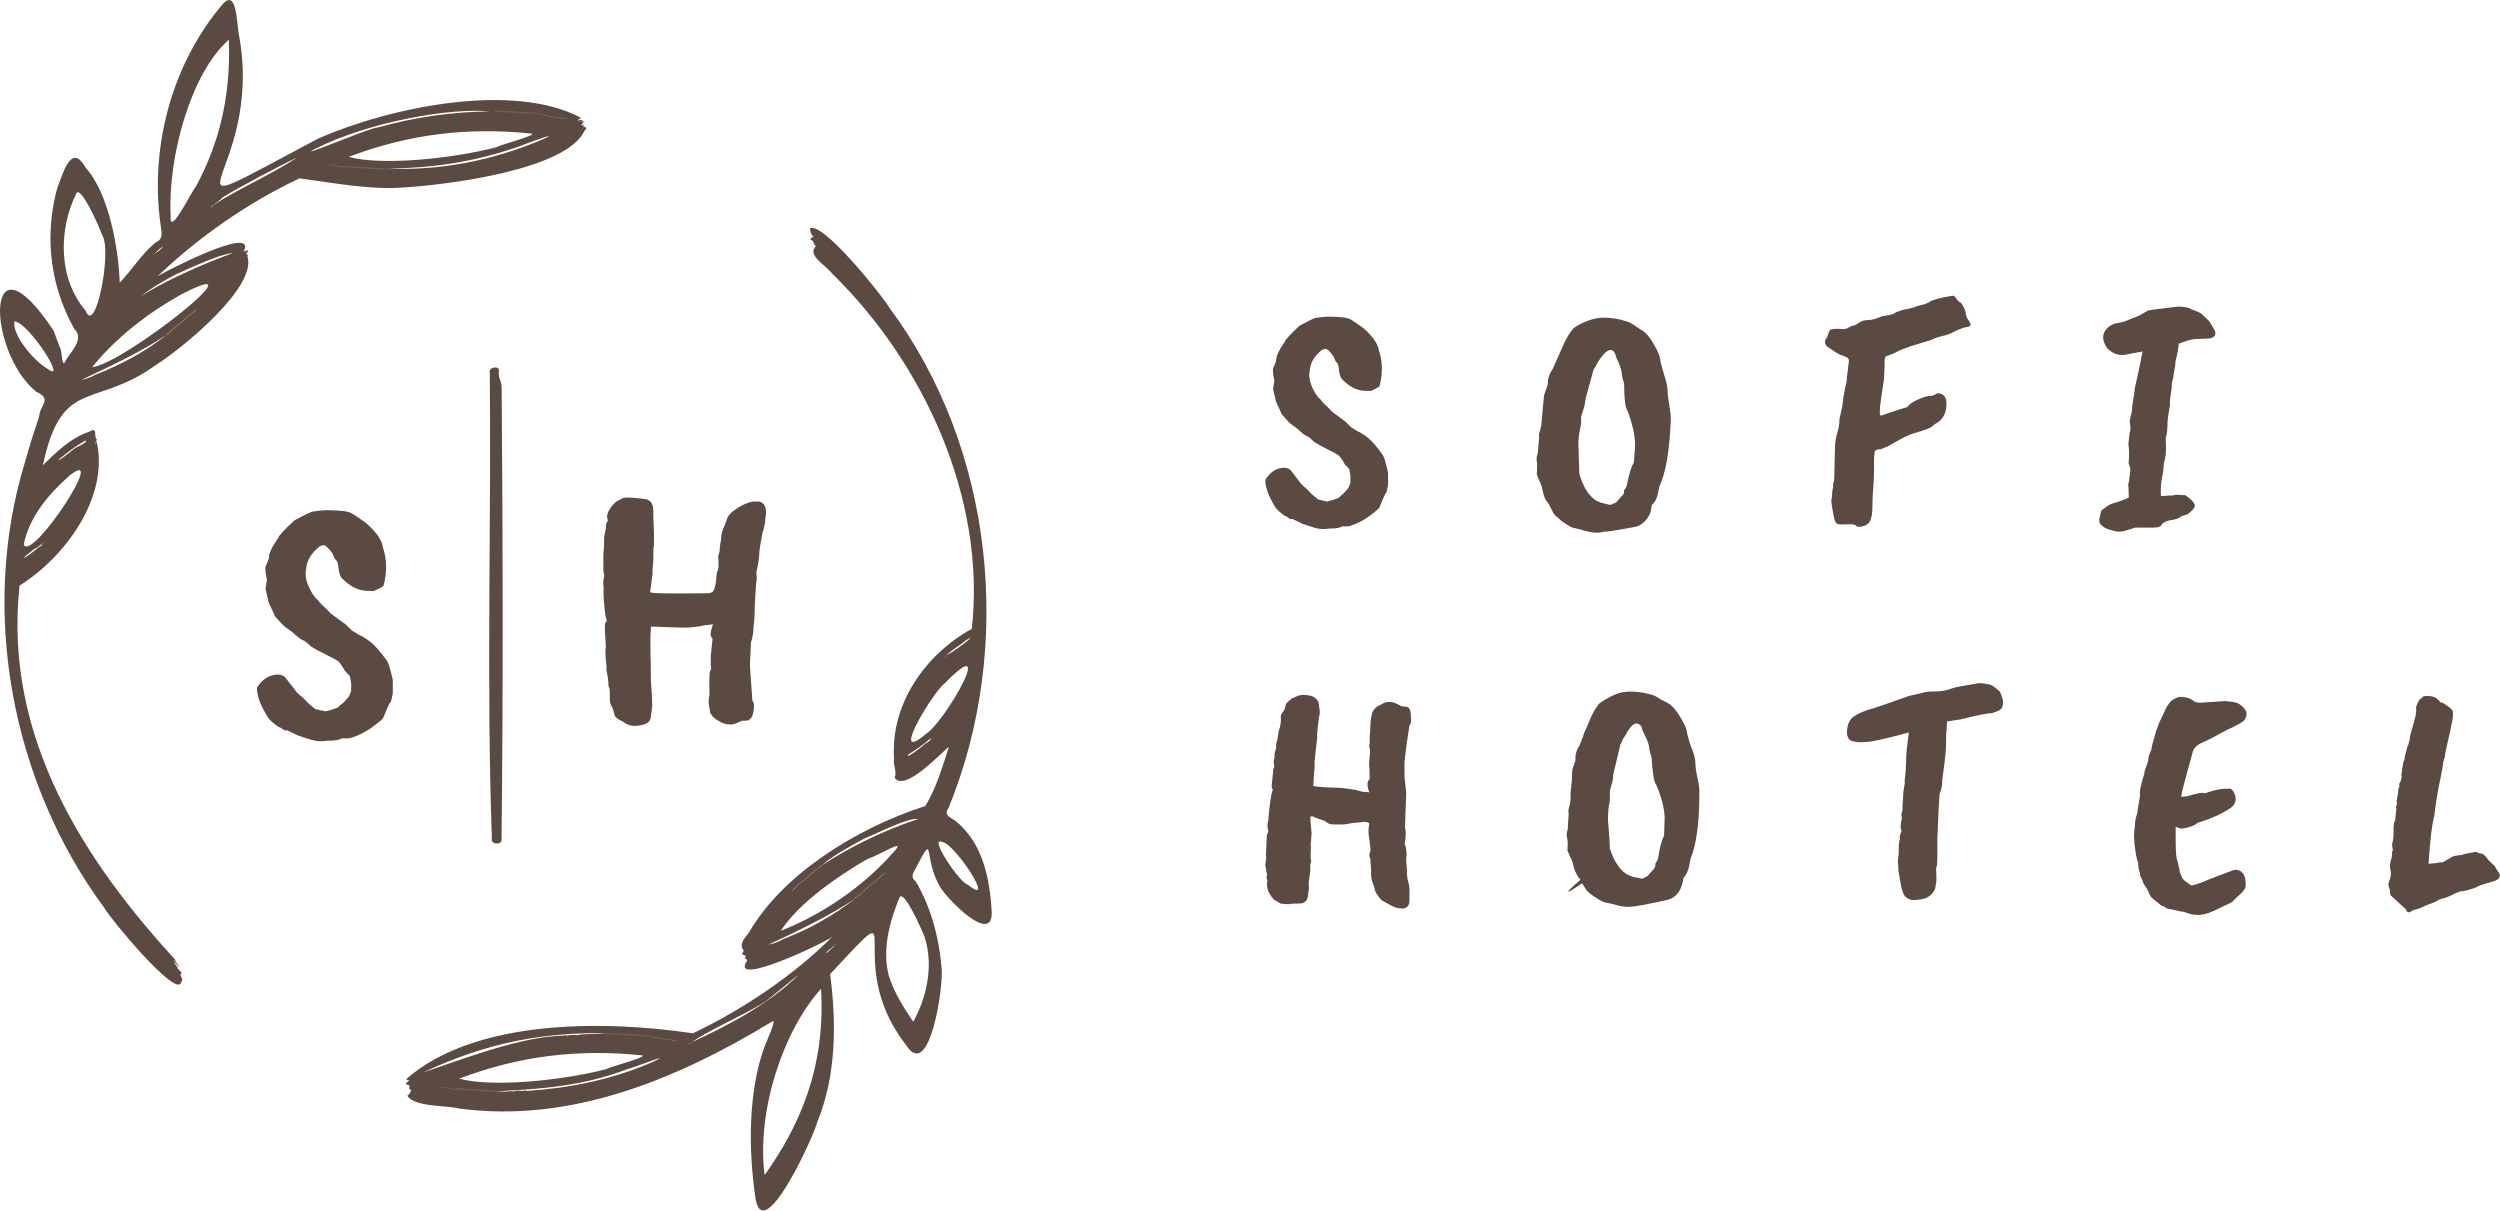
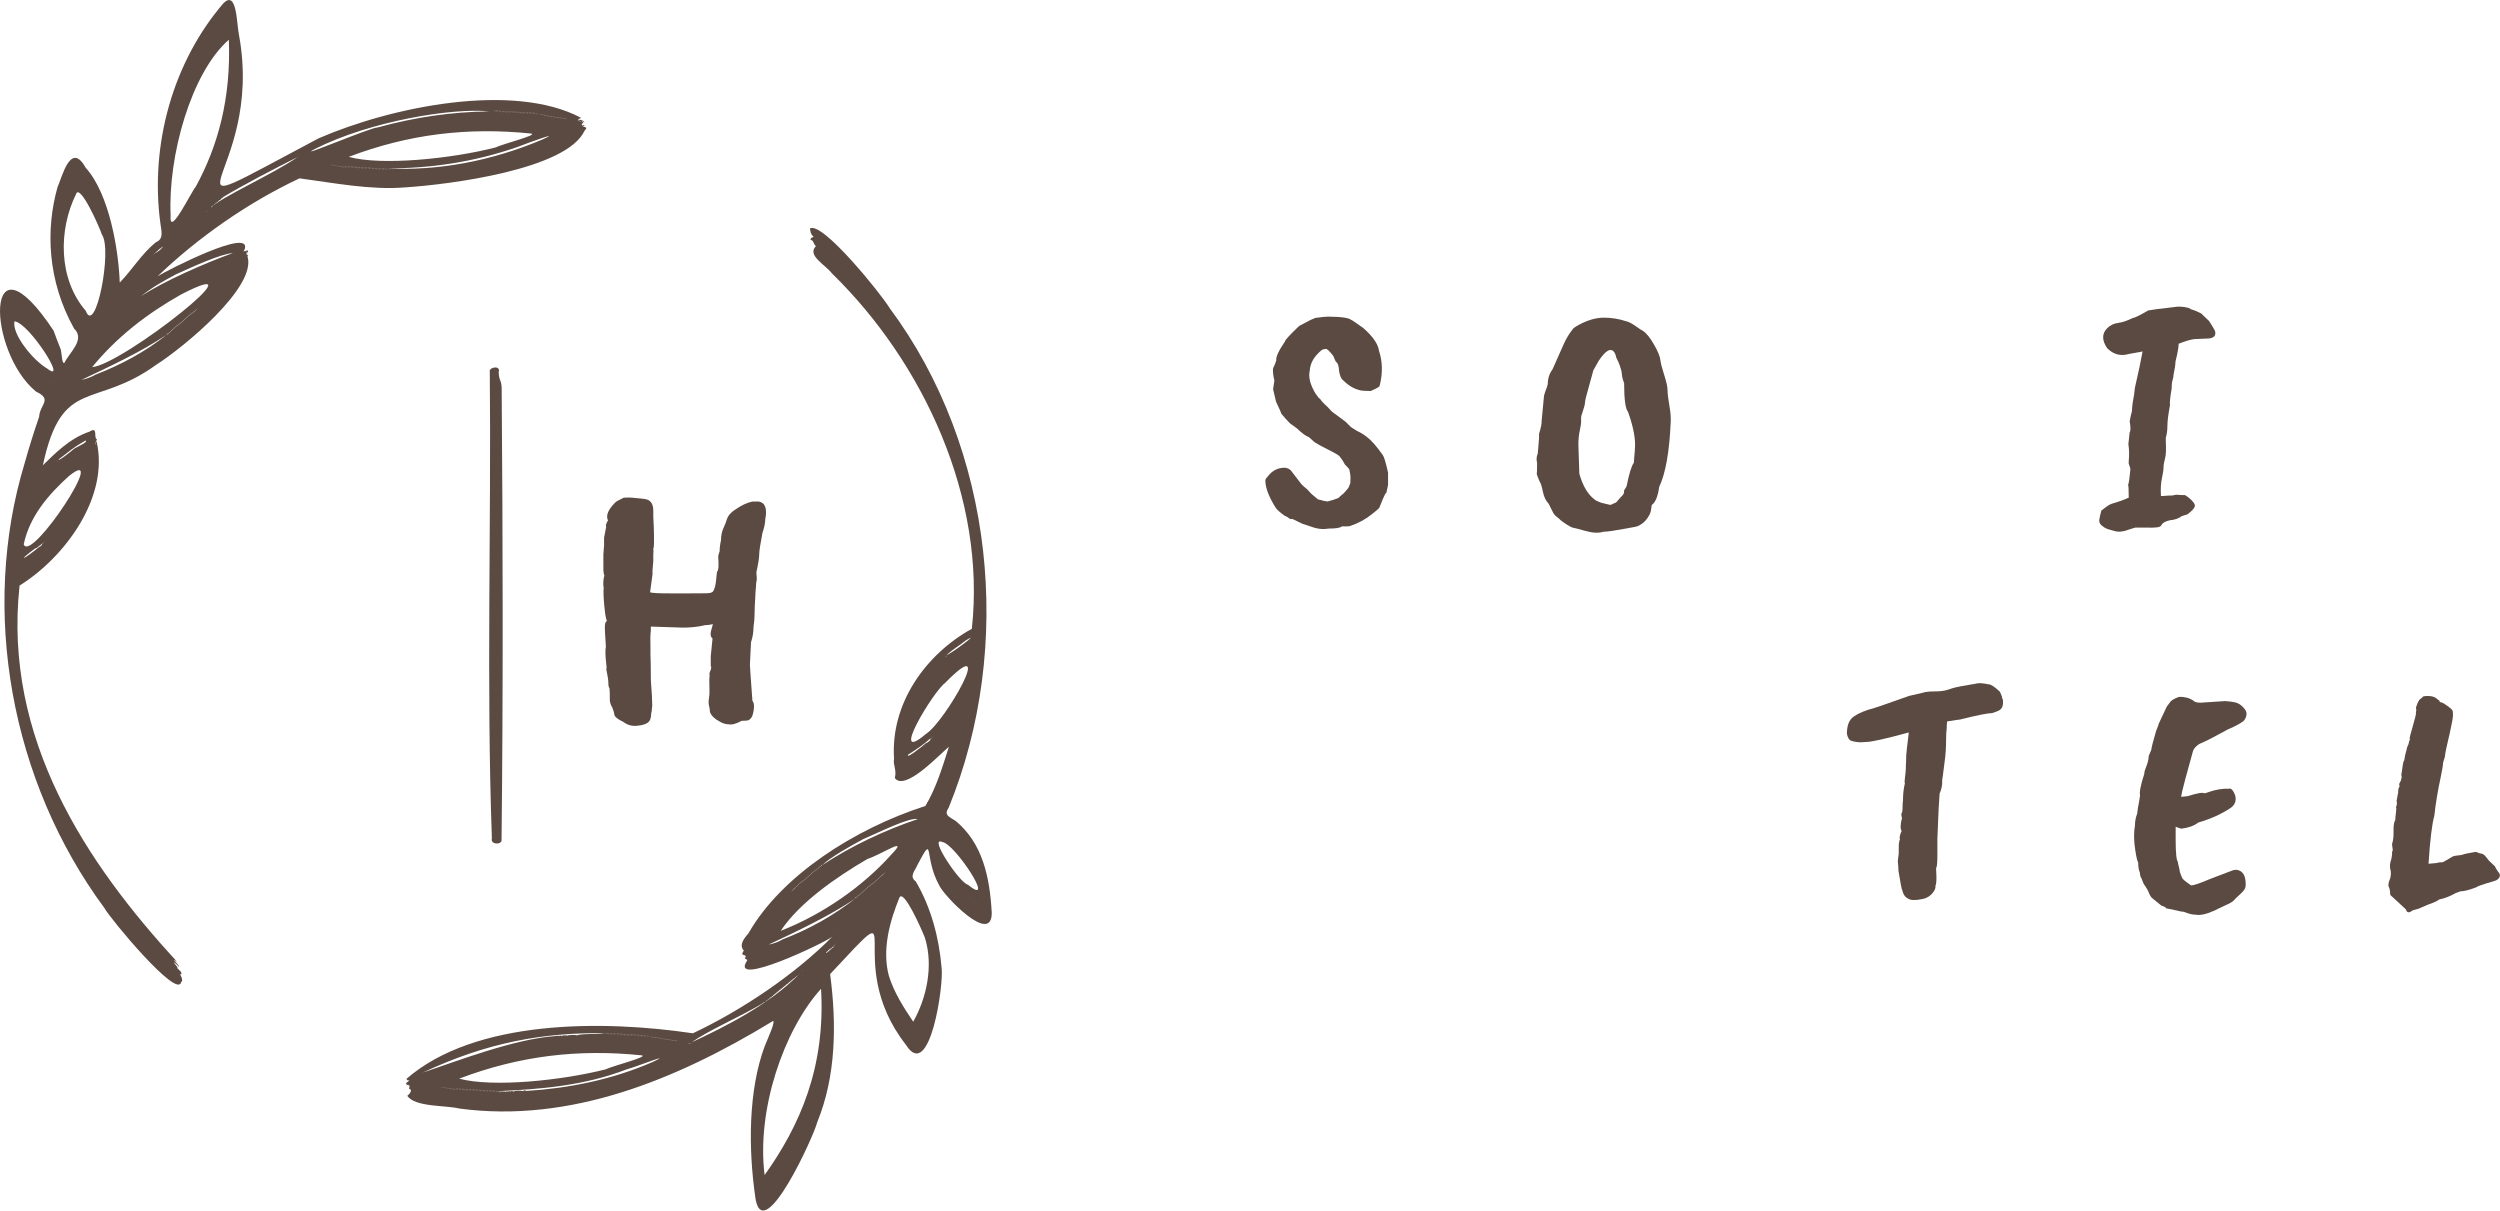
<svg xmlns="http://www.w3.org/2000/svg" id="Layer_1" data-name="Layer 1" viewBox="0 0 600 290.54">
  <defs>
    <style>      .cls-1 {        fill: #5a4a42;      }    </style>
  </defs>
  <g>
    <g>
      <path class="cls-1" d="m328.1,104.91c-.77-.62-1.57-1.11-2.4-1.47l-1.47-.93-1.31-1.31-3.25-2.4-1.08-1.16c-.88-.77-1.47-1.42-1.78-1.93-.16,0-.52-.41-1.08-1.24-1.29-2.16-1.75-3.99-1.39-5.49.1-1.86,1.08-3.53,2.94-5.02.36-.15.68-.23.97-.23s.86.57,1.74,1.7c.36.88.57,1.34.62,1.39.46.26.72,1,.77,2.24.21,1.19.52,1.91.93,2.16,1.49,1.5,3.06,2.34,4.71,2.55l1.93.08c1.44-.62,2.16-1.03,2.16-1.24.77-2.99.72-5.8-.15-8.42-.21-1.6-1.44-3.4-3.71-5.41-1.7-1.24-2.73-1.93-3.09-2.09-.41-.31-1.42-.51-3.01-.62-1.6-.1-2.8-.1-3.59,0-.8.1-1.43.18-1.89.23l-1.24.54-2.63,1.39c-2.27,2.16-3.4,3.4-3.4,3.71-1.55,2.27-2.24,3.79-2.09,4.56-.31.93-.57,1.55-.77,1.86-.1.67,0,1.68.31,3.01l-.31,2.01.7,3.01c.88,1.86,1.31,2.83,1.31,2.94,1.39,1.65,2.24,2.53,2.55,2.63.26.21.64.49,1.16.85,1.24,1.19,2.19,1.88,2.86,2.09l1.39,1.24,1.47.85c2.68,1.34,4.17,2.16,4.48,2.47.57.72,1.01,1.39,1.31,2.01.67.67,1.03,1.08,1.08,1.24.21,1.03.3,1.66.27,1.89-.03.23-.04.68-.04,1.35-.26.72-.44,1.13-.54,1.24l-1.08,1.24c-.36.26-.77.62-1.24,1.08-.72.31-1.6.59-2.63.85-.93-.15-1.5-.28-1.7-.39-.21,0-.41-.05-.62-.15l-1.55-1.31-1-1.08c-.52-.41-.98-.82-1.39-1.24l-2.55-3.32c-.36-.36-.85-.57-1.47-.62-1.55,0-2.83.62-3.86,1.86-.52.57-.77.95-.77,1.16,0,1.75.82,3.94,2.47,6.57.41.57,1.13,1.21,2.16,1.93.41.16.77.36,1.08.62.21.15.33.22.39.19.05-.03.18-.04.39-.04l2.4,1.16,1.62.54c1.75.67,3.27.88,4.56.62,1.86,0,2.96-.18,3.32-.54.88.05,1.52.03,1.93-.08,1.91-.62,3.63-1.55,5.18-2.78,1.08-.82,1.7-1.37,1.86-1.62.57-1.34.85-2.03.85-2.09.31-.77.59-1.29.85-1.55l.39-1.78v-3.01c-.52-2.32-.93-3.71-1.24-4.17-1.49-2.11-2.76-3.56-3.79-4.33Z" />
      <path class="cls-1" d="m400.21,93.67c0-.8-.27-2.03-.81-3.71-.54-1.67-.85-2.9-.93-3.67-.08-.77-.59-2-1.55-3.67-.95-1.67-1.87-2.77-2.74-3.29-.16-.05-.71-.41-1.66-1.08-.95-.67-1.71-1.06-2.28-1.16-1.7-.57-3.48-.85-5.33-.85s-3.84.57-5.95,1.7c-1.03.57-1.57.98-1.62,1.24-.72.88-1.39,1.98-2.01,3.32-.62,1.34-1.52,3.38-2.71,6.11-.77,1.03-1.16,2.24-1.16,3.63-.1.26-.15.44-.15.54-.05.16-.19.54-.43,1.16-.23.62-.35,1.08-.35,1.39l-.54,5.72c.05.52-.15,1.55-.62,3.09v1c-.1,1.03-.17,1.82-.19,2.36-.03.54-.07.99-.12,1.35-.31.72-.36,1.47-.16,2.24v.77c0,.93-.03,1.57-.08,1.93.21.62.44,1.21.7,1.78.26.36.51,1.17.77,2.43.26,1.26.72,2.23,1.39,2.9l1.08,2.16c.16.36.64.85,1.47,1.47.26.31.81.73,1.66,1.28.85.54,1.4.82,1.66.85.26.03,1.25.28,2.98.77,1.73.49,3.15.55,4.29.19.88,0,2.68-.26,5.41-.77,1.91-.31,2.94-.54,3.09-.7.82-.41,1.51-1,2.05-1.78.54-.77.84-1.47.89-2.09l.16-1.08c.88-.62,1.47-2.06,1.78-4.33,1.55-3.25,2.47-8.5,2.78-15.77.05-.98-.07-2.27-.35-3.87-.28-1.6-.42-2.79-.42-3.59Zm-8.12,17.43c-.57.82-1.13,2.68-1.7,5.57-.26.52-.46.85-.62,1.01.05.46-.03.8-.23,1,.05,0-.1.18-.46.54-.36.36-.72.77-1.08,1.24-.15.16-.41.28-.77.39-.31.21-.59.31-.85.31l-1.93-.46c-.93-.31-1.52-.59-1.78-.85-1.6-1.19-2.81-3.25-3.63-6.18l-.23-6.96c0-1.29.12-2.43.35-3.44.23-1,.33-1.79.31-2.36-.03-.57-.01-.93.04-1.08.62-1.8.91-2.87.89-3.21-.03-.33.37-1.94,1.2-4.83.51-1.8.77-2.76.77-2.86l1.31-2.32c1.7-2.57,2.96-3.25,3.79-2.01.21.36.32.66.35.89s.12.48.27.73c.16.26.37.76.66,1.51.28.75.45,1.44.5,2.09.05.65.23,1.35.54,2.13,0,3.87.31,6.16.93,6.88,1.13,3.14,1.7,5.8,1.7,7.96,0,.62-.1,2.06-.31,4.33Z" />
-       <path class="cls-1" d="m471.83,75.39c-.08-.57-.28-1.17-.62-1.82-.33-.64-.58-.97-.73-.97s-.46-.28-.93-.85c-.26-.51-.54-.77-.85-.77-2.78.41-4.61.88-5.49,1.39-.62.41-1.24.67-1.86.77-.77.16-1.34.34-1.7.54-.16.05-.26.08-.31.08-.05,0-.52.13-1.39.39-1.13.15-1.83.33-2.09.54-.57.1-1.03.31-1.39.62-.72.26-1.37.41-1.93.46-.57.05-1.2.23-1.89.54-.7.31-1.48.48-2.36.5-.88.03-1.6.24-2.16.66l-.85.54c-.77.21-1.19.34-1.24.39-.67.52-1.47.7-2.4.54-1.24-.05-1.98,0-2.24.15-.26.16-.45.48-.58.97-.13.49-.32.92-.58,1.28-.26.36-.31.75-.16,1.16.16.41.39.7.7.85,1.29.93,2.24,1.52,2.86,1.78.72.21,1.31.46,1.78.77.21.16.31.37.31.66s-.04.66-.12,1.12c-.08.46-.12.85-.12,1.16l-.23,1.55c0,.93-.13,1.73-.39,2.4,0,.21-.13.95-.39,2.24-.1.52-.21,1.31-.31,2.4l-.7,3.17c0,1.08-.18,2.2-.54,3.36-.36,1.16-.54,2.41-.54,3.75l-.15,6.18c0,1.24-.08,1.88-.23,1.93-.05.1-.08.49-.08,1.16-.15.62-.23,1.19-.23,1.7s-.05.93-.16,1.24c-.1.31.13,1.86.7,4.64.15.62.39,1,.7,1.16.31.16,1.09.19,2.36.12,1.26-.08,1.97.04,2.13.35.21.21.51.28.93.23,1.19-.1,1.98-.53,2.4-1.28.41-.75.62-1.91.62-3.48s.08-3.23.23-4.99c.15-1.75.2-3.86.15-6.34.05-1.08.13-1.75.23-2.01.1-.26.33-.4.7-.42.36-.03.7-.09,1-.19.31-.21.7-.36,1.16-.46.41-.2,1.24-.67,2.47-1.39.62-.36,1.31-.73,2.09-1.12s2.02-.82,3.75-1.31c1.73-.49,2.74-1.02,3.05-1.58,1.86-.82,2.83-2.37,2.94-4.64.05-1.29-.26-2.13-.93-2.51-.67-.39-1.21-.42-1.62-.12-.41.31-.92.46-1.51.46s-1.55.3-2.86.89c-1.31.59-2.1,1.15-2.36,1.66-.1.1-.4.22-.89.35-.49.13-1.47.44-2.94.93-1.47.49-2.33.79-2.59.89-.41,0-.4-1.42.04-4.25.44-2.83.66-4.33.66-4.48s.05-1.16.15-3.01v-1.55c.05-.57.21-.9.46-1,1.13-.36,2.03-.75,2.71-1.16,1.39-.62,2.86-1.16,4.41-1.62s2.65-.8,3.32-1c1.24-.57,2.28-.93,3.13-1.08.85-.16,1.94-.59,3.29-1.31,1.19-.51,1.93-.77,2.24-.77s.58-.08.81-.23c.23-.16.33-.3.31-.43-.03-.13-.19-.45-.5-.97-.36-.41-.58-.9-.66-1.47Z" />
      <path class="cls-1" d="m530.14,77.01l-1.86-1.78c-.88-.46-1.7-.8-2.47-1.01-.15-.2-.62-.37-1.39-.5-.77-.13-1.39-.17-1.86-.12l-3.71.46c-.36,0-1.47.15-3.32.46-2.01,1.19-3.22,1.78-3.63,1.78-1.34.67-2.52,1.07-3.55,1.2-1.03.13-1.91.55-2.63,1.28-1.29,1.29-1.29,2.89,0,4.79,1.49,1.5,3.22,1.96,5.18,1.39l2.55-.46c.1,0,.36-.05.77-.16-.36,2.06-.98,5-1.86,8.81l-.16,1.47c-.31,1.65-.46,2.63-.46,2.94l-.08,1.16c-.16.52-.34,1.31-.54,2.4.26,1.44.26,2.32,0,2.63-.21,1.86-.31,2.81-.31,2.86.21,1.24.23,2.63.08,4.17v.46c.31.82.44,1.34.39,1.55-.21,2.27-.39,3.43-.54,3.48.1.31.16,1.37.16,3.17-1.29.57-2.32.95-3.09,1.16s-1.31.4-1.62.58c-.31.18-.93.63-1.86,1.35-.26.93-.42,1.66-.5,2.2-.08.54.12,1,.58,1.39.46.39.86.64,1.2.77.33.13.99.32,1.97.58.98.26,2.11.13,3.4-.39l1.47-.46h2.63c2.27.1,3.48-.08,3.63-.54.26-.57.98-.98,2.16-1.24.41,0,.91-.1,1.51-.31.59-.21.97-.41,1.12-.62l1.47-.46c1.03-.77,1.62-1.4,1.78-1.89.15-.49-.34-1.2-1.47-2.13-.52-.41-.85-.62-1.01-.62h-.77l-1.24-.08c-.62.15-.98.22-1.08.19-.1-.03-.8.01-2.09.12h-.46c-.1-1.65-.03-3.06.23-4.25.26-1.18.39-2.06.39-2.63s.12-1.26.35-2.09c.23-.82.3-2.22.19-4.17v-.85c.26-.82.39-1.79.39-2.9s.21-2.74.62-4.91c-.1-.46.02-1.78.39-3.94,0-.93.08-1.62.23-2.09.15-.46.23-.88.23-1.24.31-1.49.46-2.55.46-3.17.51-2.06.77-3.5.77-4.33h.08c1.24-.51,2.42-.88,3.55-1.08,1.86-.1,3.01-.15,3.48-.15s.89-.13,1.28-.39c.39-.26.5-.72.35-1.39-.26-.51-.75-1.34-1.47-2.47Z" />
    </g>
    <g>
-       <path class="cls-1" d="m338.61,171.89c0-1.39-.34-2.14-1-2.24-.31-.05-.75-.1-1.31-.16-1.19-.72-2.09-1.05-2.7-1-.67-.1-1.34.08-2.01.54-1.08.41-1.83,1.06-2.24,1.93,0,.1-.08.46-.23,1.08-.1.31-.18.95-.23,1.93,0,1.14-.05,2.01-.16,2.63v1.39l-.08,1c-.1.1-.05.39.15.85.05.31-.03,1.42-.23,3.32.1.93.15,2.22.15,3.86-.67.46-.7,1.52-.08,3.17-.41-.1-1.01-.16-1.78-.16-.36-.26-1.96-.57-4.79-.93-3.86-.1-6.16-.26-6.88-.46,0-.41.02-.67.08-.77-.05-.21.03-1.44.23-3.71v-1.47l.62-5.64c-.05-.46.01-1.45.19-2.98.18-1.52.32-2.43.42-2.74v-.54c0-.41-.05-.77-.15-1.08.05-1.65-.85-2.6-2.71-2.86-1.19-.21-2.27-.02-3.25.54l-.46.15c-.82.62-1.34,1.11-1.55,1.47-.05.26-.13.56-.23.89-.1.33-.16.53-.16.58-.46.46-.75.93-.85,1.39.16,1.13-.03,2.4-.54,3.79,0,.46-.05.85-.16,1.16,0,.36-.15,1-.46,1.93.15.26.13.67-.08,1.24-.21.57-.28.99-.23,1.28.05.28.01.62-.12,1.01-.13.39-.12.86.04,1.43,0,.26-.08.57-.23.93l-.39,4.02c0,.46.1.75.31.85-.21.26-.44,1.34-.7,3.25-.26,1.91-.39,3.22-.39,3.94-.15.62-.23,1.15-.23,1.58s.08.81.23,1.12l-.39,1.16-.15,3.48c0,.46-.03.8-.08,1,.05.26.08.59.08,1.01l-.23,1.7c.1.21.16.41.16.62s.1.77.31,1.7c-.21.31-.18.77.08,1.39-.21.41-.18,1.13.08,2.16.36.88.8,1.57,1.31,2.09,0,.15.26.34.77.54l1,.62,1.86.15c.36-.1.89-.15,1.59-.15s1.24-.03,1.62-.08c.39-.05.73-.26,1.04-.62.31-.36.46-.9.46-1.62l.23-1.31-.08-1.39c.05-.31.18-1.24.39-2.78v-1.7c.26-.57.28-.95.08-1.16v-1.47l.08-1.31-.08-.77c.1-.72.16-1.39.16-2.01l.08-.54c-.21-2.06-.31-3.43-.31-4.1.31-.1.53-.12.66-.04.13.08.43.21.89.39.46.18,1.11.4,1.93.66.57.46,1,.72,1.31.77.26.05.64.08,1.16.08h2.16c1.7-.31,2.76-.46,3.17-.46l.85-.08c.82-.16,1.49-.08,2.01.23-.21,1.34-.23,2.41-.08,3.21.15.8.28,1.89.39,3.29l-.31,1.16c0,.15.1.54.31,1.16-.05.21,0,1,.15,2.4-.1,1.29.05,2.42.46,3.4.21.41.35.88.43,1.39.08.52.6,1.34,1.58,2.47,1.86,1.08,3.09,1.7,3.71,1.86l1.39.16c1.08-.1,1.62-.75,1.62-1.93v-1.86c.1-.67-.05-1.78-.46-3.32l-.15-1.31v-.77c0-.15-.04-.68-.12-1.58-.08-.9-.08-1.48,0-1.74.08-.26.08-.63,0-1.12-.08-.49-.12-.81-.12-.97l-.31-1.08c.16-.72.23-1.28.23-1.66s.01-.67.04-.85c.02-.18-.04-.66-.19-1.43,0-.51.02-1,.08-1.47v-.54l.23-6.26-.39-3.32c0-1.03-.01-2.07-.04-3.13-.03-1.06.37-4.26,1.2-9.62.41-.41.51-1.13.31-2.16Z" />
-       <path class="cls-1" d="m406.9,183.06c-.03-1-.42-2.43-1.2-4.29-.52-1.6-.81-2.72-.89-3.36-.08-.64-.62-1.79-1.62-3.44s-1.95-2.71-2.82-3.17c-.21-.1-.59-.31-1.16-.62-.16-.1-.28-.16-.39-.16-1.03-.72-1.86-1.16-2.47-1.31-3.45-.93-6.26-.98-8.43-.16-.77.31-1.69.77-2.74,1.39-1.06.62-1.61,1.06-1.66,1.31-.77.93-1.55,2.4-2.32,4.41l-1,2.24c-.05.26-.41,1.24-1.08,2.94-.77,1.14-1.11,2.35-1.01,3.63-.1.26-.15.44-.15.54-.05.16-.18.5-.39,1.04-.21.54-.3,1.13-.27,1.78.03.65-.04,1.56-.19,2.74-.16,1.19-.21,2.1-.16,2.74.05.65-.13,1.69-.54,3.13l.08,1c-.1,1.19-.16,2.01-.16,2.47s-.03.88-.08,1.24c-.31.67-.33,1.42-.08,2.24l.08.77c0,.93-.03,1.57-.08,1.93.21.52.46,1.11.77,1.78.31.46.57,1.24.77,2.32.46,1.39,1.01,2.37,1.62,2.94-4.07,3.5-3.94,3.79.39.85l.77,1.24c.31.67,1.37,1.55,3.17,2.63.88.52,1.49.79,1.86.81.36.02,1.2.22,2.51.58,1.31.36,2.55.47,3.71.35,1.16-.13,3.23-.5,6.22-1.12,1.96-.41,3.01-.7,3.17-.85,1.6-.77,2.58-2.45,2.94-5.02.77-.62,1.31-2.09,1.62-4.41,1.44-3.4,2.16-8.68,2.16-15.84.05-.82-.09-2-.43-3.52-.33-1.52-.51-2.78-.54-3.79Zm-7.54,17.59c-.52.82-1.01,2.68-1.47,5.57-.31.62-.51.98-.62,1.08.05.46-.03.8-.23,1.01.1,0-.03.18-.39.54s-.72.77-1.08,1.24c-.26.26-.52.41-.77.46-.21.21-.46.31-.77.31l-2.01-.39c-1.03-.36-1.62-.62-1.78-.77-1.65-1.13-2.94-3.14-3.87-6.03,0-.93-.15-3.25-.46-6.96,0-1.44.09-2.64.27-3.59.18-.95.24-1.48.19-1.59v-1.78c.57-1.91.82-2.96.77-3.17-.05-.21,0-.62.16-1.24.15-.62.45-1.84.89-3.67.44-1.83.66-2.79.66-2.9.36-.62.57-1.05.62-1.31l.62-1c1.19-2.17,2.17-3.09,2.94-2.78.67.21,1.06.75,1.16,1.62.05.15.16.36.31.62.15.26.4.77.73,1.55.33.77.53,1.46.58,2.05.05.59.23,1.28.54,2.05.26,4.02.64,6.29,1.16,6.8,1.29,3.04,1.96,5.69,2.01,7.96,0,.26-.05,1.7-.15,4.33Z" />
      <path class="cls-1" d="m480.44,167.1l-.46-1.08c-1.24-1.18-2.14-1.78-2.71-1.78-1.5-.31-2.53-.36-3.09-.15-1.19.21-2.32.4-3.4.58-1.08.18-2.07.44-2.98.77-.9.33-2.02.5-3.36.5s-2.32.1-2.94.31l-3.32.77c-5.88,2.11-9.07,3.2-9.59,3.25-2.06.67-3.47,1.39-4.21,2.16-.75.77-1.12,2.01-1.12,3.71.2.88.51,1.42.93,1.62.82.26,1.62.39,2.4.39l1.31-.08c1.24,0,4.59-.75,10.05-2.24h.16c-.1,1.03-.22,2.01-.35,2.94-.13.93-.19,1.55-.19,1.86l-.08.7c0,.88-.03,1.7-.08,2.47v.54c-.05.93-.13,1.73-.23,2.4-.1.67-.1,1.08,0,1.24-.31,1.24-.46,2.6-.46,4.1l-.08.77c0,1.13-.05,1.86-.16,2.16-.21.21-.21.65,0,1.31-.41,1.6-.44,2.63-.08,3.09-.46,1.03-.59,1.7-.39,2.01-.21.36-.31,1-.31,1.93v1.47l-.23,1.86c.1.93.16,1.7.16,2.32.46,2.89.77,4.46.93,4.71.21.88.57,1.47,1.08,1.78.26.16.51.28.77.39.26.1.57.14.93.12.36-.03.64-.04.85-.04l1.39-.23c.88-.21,1.61-.66,2.2-1.35.59-.7.84-1.35.73-1.97.1,0,.15-.1.15-.31l.08-.93v-.85l-.08-2.01c.21-.16.31-1.21.31-3.17v-3.87l.31-7.34.23-3.48c.41-.93.62-1.86.62-2.78v-.54c.1-.51.18-1.04.23-1.58.05-.54.18-1.56.39-3.05.21-1.49.31-3.17.31-5.02,0-.98.05-1.93.16-2.86v-.46l.08-1.01c1.86-.31,2.89-.46,3.09-.46,4.12-1.03,6.7-1.55,7.73-1.55.77-.26,1.31-.46,1.62-.62.82-.41,1.13-1.31.93-2.71-.16-.16-.23-.39-.23-.7Z" />
      <path class="cls-1" d="m537.02,168.76c-.52-.23-1.52-.4-3.01-.5l-5.95.39c-.52,0-.95-.08-1.31-.23-.31-.31-.88-.62-1.7-.93-1.34-.31-2.16-.33-2.47-.08-.72.26-1.26.57-1.62.93l-.93,1.24-1.93,4.1c0,.16-.21.72-.62,1.7-.77,2.63-1.16,4.15-1.16,4.56l-.62,1.47c-.05.88-.24,1.71-.58,2.51-.33.8-.5,1.4-.5,1.82-.88,2.73-1.21,4.46-1,5.18-.1.72-.28,1.75-.54,3.09-.05.41-.1.82-.15,1.24-.36.93-.54,1.88-.54,2.86-.31,1.75-.28,3.74.08,5.95.26,1.7.49,2.68.7,2.94,0,1.03.13,1.83.39,2.4.05.67.18,1.13.39,1.39.36,1.03.64,1.62.85,1.78l.7,1.16c.41,1.08.8,1.73,1.16,1.93l2.09,1.7c.72.2,1.08.41,1.08.62,1.29.26,2.09.42,2.4.5s.63.16.97.23c.33.08.54.1.62.08s.46.09,1.16.35c.7.26,1.38.39,2.05.39,1.08.21,2.63-.16,4.64-1.08.26-.16.73-.39,1.43-.7.7-.31,1.33-.61,1.89-.89.57-.28.95-.55,1.16-.81.21-.26.66-.7,1.35-1.31.7-.62,1.13-1.13,1.31-1.55.18-.41.21-1.09.08-2.05-.13-.95-.49-1.62-1.08-2.01-.59-.39-1.22-.48-1.89-.27l-5.49,2.09c-2.42,1.03-3.94,1.55-4.56,1.55-1.44-.98-2.16-1.6-2.16-1.86-.41-.88-.62-1.52-.62-1.93-.31-1.19-.44-1.8-.39-1.86-.36-.36-.54-2.14-.54-5.33v-3.09l1.31.46c1.75-.21,3.12-.7,4.1-1.47,2.99-.88,5.57-2.04,7.73-3.48,1.08-.72,1.47-1.73,1.16-3.01-.16-.51-.39-.95-.7-1.31-.31-.36-.59-.46-.85-.31-1.44-.1-3.12.18-5.02.85-.36.16-.64.23-.85.23-.41-.26-1.75-.03-4.02.7l-1.54.15c0-.05.01-.14.04-.27.03-.13.1-.51.23-1.16.13-.64.99-3.85,2.59-9.62.21-.57.7-1.11,1.47-1.62l1.86-.85c.26-.1,1.96-1,5.1-2.7,1.8-.77,3.04-1.44,3.71-2.01.31-.31.53-.75.66-1.31.13-.57-.05-1.13-.54-1.7-.49-.57-.99-.97-1.51-1.2Z" />
      <path class="cls-1" d="m598.86,207.99l-1.47-1.39-.62-.77c-.46-.62-.88-.94-1.24-.97-.36-.02-.8-.17-1.31-.42-1.86.31-2.94.54-3.25.7-.16.05-.58.12-1.28.19-.7.08-1.15.22-1.35.42l-1.86,1.08c-.1.1-.46.15-1.08.15-.57.16-1.08.23-1.55.23l-.85.08h-.15c.36-5.67.82-9.51,1.39-11.52.31-2.89.82-6,1.55-9.35.36-1.7.54-2.81.54-3.32l.46-1.55c0-.57.39-2.45,1.16-5.64.51-2.27.77-3.7.77-4.29s-.05-.99-.16-1.2c-.21-.26-.63-.62-1.28-1.08-.65-.46-1.1-.72-1.35-.77-.31,0-.46-.13-.46-.39l-1.01-.77c-.67-.36-1.6-.46-2.78-.31-.05,0-.26.18-.62.54-.26.05-.54.43-.85,1.12-.31.7-.43,1.15-.35,1.35s.06.49-.04.85v.39c.05,0-.21,1.01-.77,3.01-.57,1.86-.8,2.86-.7,3.01.05.1.04.19-.04.27s-.17.4-.27.97c-.26.52-.39.84-.39.97s-.08.44-.23.93c-.16.49-.28,1.15-.39,1.97-.15.05-.3.57-.42,1.54-.13.98-.22,1.55-.27,1.7-.05.15-.03.41.08.77-.1.57-.24.99-.43,1.28s-.23.52-.15.7c.08.18.08.3,0,.35s-.17.31-.27.77v.54l-.39,2.09c.1.31.1.72,0,1.24-.16.05-.19.16-.12.31.08.16.06.59-.04,1.31-.1.72-.15,1.29-.15,1.7-.31.46-.45,1.37-.42,2.71.02,1.34-.09,2.35-.35,3.01,0,.36.04.73.12,1.12s.06.58-.04.58c-.1.26-.13.54-.08.85-.1.62-.16.98-.16,1.08-.41,1.03-.46,2.04-.15,3.01.05.57,0,1.14-.16,1.7-.41.98-.52,1.66-.31,2.05.21.39.31.92.31,1.58,0,.26.16.49.46.7l3.25,3.01c.05.1.1.19.16.27.05.08.08.14.08.19.26.46.75.41,1.47-.16l1.39-.39,2.32-1c1.13-.36,2.03-.77,2.71-1.24,1.29-.26,2.6-.77,3.94-1.54l1.08-.39c.82,0,2.06-.31,3.71-.93.41-.31,1.73-.77,3.94-1.39.51-.16.82-.26.93-.31,1.03-.62,1.19-1.31.46-2.09-.46-.67-.7-1.08-.7-1.24Z" />
    </g>
  </g>
  <g>
-     <path class="cls-1" d="m120.37,201.71c.4-36.1.32-72.44.03-108.61-.09-2.07-.62-1.58-.72-3.78.58-1.78-2.49-1.18-2.13-.07.36,37.15-.83,74.86.5,111.94-.42,1.52,2.21,1.63,2.32.52Zm-.56-110.49c.03.09-.11.04-.1,0,.04.01.07,0,.1,0Zm0,.34c.03.09-.11.04-.1,0,.04.01.07,0,.1,0Z" />
+     <path class="cls-1" d="m120.37,201.71c.4-36.1.32-72.44.03-108.61-.09-2.07-.62-1.58-.72-3.78.58-1.78-2.49-1.18-2.13-.07.36,37.15-.83,74.86.5,111.94-.42,1.52,2.21,1.63,2.32.52Zm-.56-110.49c.03.09-.11.04-.1,0,.04.01.07,0,.1,0Zm0,.34c.03.09-.11.04-.1,0,.04.01.07,0,.1,0" />
    <path class="cls-1" d="m140.31,30.15c-.05-.02-.09-.04-.14-.07.02,0,.03-.02.04-.04-.08-.03-.13-.08-.21-.1.02.12-.09.11-.05.26h.1s0,0,0,0c-.01.03-.02.06,0,.11h.1s.06,0,.05-.05c-.03,0-.06,0-.05-.05.06,0,.15,0,.16-.05Zm-.22,0s-.04-.01-.03-.05c.01,0,.03,0,.05,0,0,.02,0,.04-.01.05Z" />
-     <path class="cls-1" d="m139.4,28.25s.06.03.09.04c.03-.16-.06-.13-.09-.04Z" />
    <path class="cls-1" d="m140.34,31.34c.09-.29.6-.4.2-.8-.89-.18-.54-.26-.87-.67-.54.14.35-.22.29-.59-.41-.05-.28,0-.13-.24.72.92.57-.35-1-.3-.11-.43.03-.11.31-.18-.18-.45.06-.08.3-.16-.05-.05-.05-.11-.04-.15-16.18-8.56-45.21-2.73-62.91,4.94-43.2,22.85-12.73,9.74-19.14-24.83-.56-2.59-.45-10.92-3.74-7.56-12,13.92-17.72,33.86-15.1,52.92.23,1.79.84,3.66-1.12,4.43-3.46,2.84-5.6,6.52-8.65,9.67-.26-7.57-2.44-21.24-8.18-27.57-3.61-6.5-5.64,2.23-6.76,4.69-2.84,10.12-2.46,22.36,3.98,33.91,2.76,2.68-1.09,5.67-2.32,8.23-.6.42-.62-2.3-.88-3.24-.58-1.5-1.2-2.96-1.71-4.48-16.76-25.26-16.04,4.98-4.2,14.64,4.03,1.86.88,3.08.72,6.04-1.27,3.66-2.42,7.37-3.47,11.11-10.75,35.45-3.29,76.38,19.1,106.72,1.46,2.68,17.7,22.19,18.47,17.79.64-.25-.22-1.75-.26-1.81-.46-.38.14.16.31-.05.03-.71-.49-.87-.72-1.13.34.02-.23-.21-.22-.19.3-.45-1.89-2.23-.3-1.13,1.49,1.74.25-.33-.51-.77.47-.41.19.41.58.09C20.81,207.27.7,177.24,4.7,140.53c11.02-6.87,21.49-21.31,18.51-34.44-.21-.08-.31-.11-.35-.11.07.02.38.05.36-.23-.59-.12.16.04.01-.34-.83-.32.39-3.19-1.75-1.82-4.73,1.59-8.25,5.21-11.19,8.07,4.6-21.44,12.31-13.33,27.21-24.12,6.31-4,24.31-18.68,21.88-26.06h.06s.06,0,.05-.05c-.03,0-.06,0-.05-.05.06,0,.15,0,.16-.05-.06-.02-.12-.06-.18-.09.06,0,.14,0,.14-.05-.08-.03-.13-.08-.21-.1.02.1-.05.11-.06.18-.06-.14-.12-.29-.19-.42.71-.2-.29-.22.07-.55.06.52.51.2.33-.14-.35-.2-1.56.59-.84-.16,2.36-5.86-18.88,5.04-20.84,6.31,9.6-9.22,21.61-17.66,34.06-23.51,8.26,1.1,17.04,2.85,25.34,2.17,10.61-.68,38.84-4.28,43.09-13.64Zm-.85-2.38c.14.18-.17.31-.23.15.14.01.22-.04.23-.15Zm-.33-.08c.14.18-.17.31-.23.15.14.01.22-.04.23-.15Zm-.33-.08s.02.14.04.2c-.46,0-.11.04-.04-.2ZM42.96,233.6s-.09-.06-.14-.07c.06-.04.12.02.14.07Zm-1.09-3.15s-.03-.07-.05-.11c.06.01.04.07.05.11Zm-18.81-123.69c-.08-.06-.24-.02-.14-.1.04.08.2-.02.14.1Zm-.16-.17s0,.03,0,.05c-.03,0-.05-.05,0-.05Zm.01-1.16s.02.05.03.08c-.08,0-.04-.03-.03-.08Zm.04.92c.31.02-.15.07-.13.09-.08.35.01-.72.13-.09Zm-12.79,5.73s.01.02,0,.02c0,0,0-.02,0-.02Zm-.7,19.14c-4.04,3.34-5.44,3.66-.93.34,0,.21.93-.46.76-.55.31-.01.49-.16.64-.47.4.11-.1.58-.47.68Zm.66-.85c.13-.13.03.17.26,0,0,.18-.27.16-.26,0Zm.29-.14c-.04-.15.12-.15.07,0,.19-.02.05.02-.07,0Zm.27-.26s.03-.07.07-.08c.02.07,0,.09-.07.08Zm.3-.26s.04-.02.04.01c-.01,0-.05,0-.04-.01Zm8.6-17.62s.04-.08.08-.09c.01.06-.04.06-.08.09Zm.93-6.36c.81.37-2.24,1.57-2.84,2.06-.76.67-3.78,3.08-3.6,2.47,2.6-1.96,3.34-2.75,6.44-4.53Zm-6.76,5.09s-.17.02-.13-.04c.08-.03.19-.1.13.04Zm-.28.2s-.02,0-.03,0c.02-.01.05-.03.03,0Zm3.1,3.21c9.87-7.95-9.13,21.03-10.88,16.42,1.4-6.66,5.86-11.9,10.88-16.42Zm-10.01-39.4s-.01,0-.01,0c0,0,0,0,.01,0Zm-.27-.22s-.01.02-.01.03c-.02-.02-.02-.04.01-.03Zm-.28-.19s0,.04-.02.03c-.01-.03-.01-.03.02-.03Zm-.28-.19s0,.04-.02.03c-.01-.03-.01-.03.02-.03Zm-.28-.19s0,.04-.02.03c-.01-.03-.01-.03.02-.03Zm-.28-.19s0,.04-.02.03c-.01-.03-.01-.03.02-.03Zm-.28-.19s0,.04-.02.03c-.01-.03-.01-.03.02-.03Zm-.3-.16s0-.03-.01-.04c.04,0,.02,0,.01.04Zm-.28-.19s0-.03-.01-.04c.04,0,.02,0,.01.04Zm-.28-.2s0-.02-.01-.03c.04,0,.02,0,.01.03Zm-.27-.23s-.01.02-.02.03c-.01-.03-.01-.03.02-.03Zm-.3-.2s0,.01,0,.02c0,0-.01-.02,0-.02Zm6.6,17.88s-.01-.03.02-.03c0,0,0,.04-.02.03Zm.28.19s-.01-.03.02-.03c0,0,0,.04-.02.03Zm.29.2s0-.02-.02-.03c.04,0,.03,0,.02.03Zm.28.19s-.01-.03.02-.03c0,0,0,.04-.02.03Zm.28.19s-.01-.03.02-.03c0,0,0,.04-.02.03Zm.28.19s-.01-.03.02-.03c0,0,0,.04-.02.03Zm.28.19s-.01-.03.02-.03c0,0-.01.04-.02.03Zm.28.19c-.05-.09-.08-.08.03-.05-.02.01-.02.05-.03.05Zm.28.19c-.05-.09-.08-.08.03-.05-.02.01-.02.05-.03.05Zm.28.19c-.05-.08-.05-.06.03-.04-.01.01-.01.04-.03.04Zm-1.27-3.83c-3.53-2.08-8.49-8.31-7.84-11.33,3.47.3,13.04,15.36,7.84,11.33Zm48.06-27.11s-.01.02-.02.03c0-.01,0-.02-.01-.03h.03Zm-.48-.39s.01.07-.02.02c0-.01,0-.02.02-.02Zm-21.86-.16c.05-.02.08-.07.17-.05.04.16-.24.17-.17.05Zm-.22.26c.07-.04.14-.09.09.03-.03-.01-.12.01-.09-.03Zm-.17.25s-.01,0-.02,0c.02,0,.03-.02.02,0Zm-8.3,7.14s.02.04-.01.04c0-.01.01-.03.01-.04Zm-10.07-21.94c.97-2.35,5.51,7.78,6.18,9.8,2.56,3.59-1.52,24.53-3.89,18.28-6.58-7.62-6.59-19.39-2.28-28.08Zm4.59,43.43c-.87.59-2.37,1.04-3.34,1.25,6.76-3.2,14.6-6.85,20.54-10.89-5.12,4.07-10.88,7.21-17.2,9.65Zm17.2-9.67c0-.09-.09-.1-.05-.23.13.05.53.24.05.23Zm.24-.41c.05.19.07.06.26.06.02.21-.34.16-.26-.06Zm.28-.17c0,.16.14-.04.24,0,.03.21-.42.16-.24,0Zm.25-.1c-.08.1.03-.34,0-.07.3-.14.32.13,0,.07Zm.26-.22c-.08.1.03-.34,0-.07.3-.14.32.13,0,.07Zm.26-.22c-.08.1.03-.34,0-.07.3-.14.32.13,0,.07Zm.26-.22c-.08.1.03-.34,0-.07.3-.14.32.13,0,.07Zm.26-.22c-.08.1.03-.34,0-.07.3-.14.32.13,0,.07Zm.26-.22c-.08.1.03-.34,0-.07.3-.14.32.13,0,.07Zm.26-.22c-.08.1.03-.34,0-.07.3-.14.32.13,0,.07Zm.26-.22c-.08.1.03-.34,0-.07.3-.14.32.13,0,.07Zm.26-.22c-.08.1.03-.34,0-.07.3-.14.32.13,0,.07Zm.26-.22c-.08.1.03-.34,0-.07.3-.14.32.13,0,.07Zm.26-.22c-.08.1.03-.34,0-.07.3-.14.32.13,0,.07Zm.26-.22c-.08.1.03-.34,0-.07.3-.14.32.13,0,.07Zm.26-.22c-.08.1.03-.34,0-.07.3-.14.32.13,0,.07Zm.26-.22c-.08.1.03-.34,0-.07.3-.14.32.13,0,.07Zm.26-.22c-.08.1.03-.34,0-.07.3-.14.32.13,0,.07Zm.26-.22c-.08.1.03-.34,0-.07.3-.14.32.13,0,.07Zm.26-.22c-.08.1.03-.34,0-.07.3-.14.32.13,0,.07Zm.26-.22c-.08.1.03-.34,0-.07.3-.14.32.13,0,.07Zm.26-.22c-.08.1.03-.34,0-.07.3-.14.32.13,0,.07Zm.26-.22c-.08.1.03-.34,0-.07.3-.14.32.13,0,.07Zm.26-.22c-.08.1.03-.34,0-.07.3-.14.32.13,0,.07Zm.26-.22c-.08.1.03-.34,0-.07.3-.14.32.13,0,.07Zm.26-.22c-.08.1.03-.34,0-.07.3-.14.32.13,0,.07Zm.26-.22c-.08.1.03-.34,0-.07.29-.12.28.12,0,.07Zm.24-.24c-.06.05.06-.29.02-.05.26-.1.21.1-.02.05Zm.23-.26c.05-.09.07-.15.05-.02.23-.05.12.05-.05.02Zm.31-.25c-.06.01,0-.06,0-.09,0,.03,0,.06,0,.09Zm.24-.26s.01-.04.02-.06c0,.03.01.07-.02.06Zm.28-.28s0,.02,0,.03c-.02,0-.01-.02,0-.03Zm-26,14.89c5.86-7.16,13.04-12.74,21.24-17.38,20.94-10.88-13.81,16.74-21.24,17.38Zm20.18-22.3c4.22-1.91,10.57-4.84,13.6-5.08-6.8,2.47-16.38,6.64-22.06,10.37,2.77-2.22,5.46-3.69,8.45-5.29Zm-4.73.81s.03.01.04.03c-.03,0-.05.01-.04-.03Zm-.29-5.98c.82-.55.79-.92,1.51-1.13-.23-.45.38.03.21-.38.48.08-1.63,1.8-1.72,1.51Zm3.68-8.94c-.67-14.18,4.9-34.25,13.97-42.17.54,14.2-2.66,25.59-7.94,35.27-1,1.05-6.5,12.56-6.03,6.89Zm11-5.24s.04-.05.06-.09c.06.08.01.07-.06.09Zm-2.33,4.35c.03-.07-.02-.16.08-.19-.02.09,0,.2-.08.19Zm1.1-1.04c-.13-.38.22-.04.27-.4.07.1.64-.39.48-.41.06-.08.37.1.31-.32.11.24.28,0,.27-.22.03.3.57-.24.53-.43.07.3.53-.25.55-.44.09.3.25-.07.27-.22.12.44.3-.43.26-.1,4.62-2.8,12.09-6.69,17.73-9.52-5.5,3.89-18.75,9.83-20.66,12.06Zm20.91-11.91s.06-.05.09-.08c.06.1,0,.09-.09.08Zm.17-.34s0-.02-.01-.03c.01-.01.03.03.01.03Zm59.68-10.27s-.02.01-.03,0c.01,0,.02-.02.03,0Zm-.02.49c-.11-.04-.22.1-.25,0,.19.05.23-.25.25,0Zm-.32-.54s-.02.01-.03,0c.01,0,.02-.02.03,0Zm-.02.49c-.11-.04-.22.1-.25,0,.19.05.23-.25.25,0Zm-.32-.54s-.02.01-.03,0c.01,0,.02-.02.03,0Zm-.02.49c-.11-.04-.22.1-.25,0,.19.05.23-.25.25,0Zm-.32-.54s-.02.01-.03,0c.01,0,.02-.02.03,0Zm-.02.49c-.11-.04-.22.1-.25,0,.19.05.23-.25.25,0Zm-.32-.54s-.02.01-.03,0c.01,0,.02-.02.03,0Zm-.02.49c-.11-.04-.22.1-.25,0,.19.05.23-.25.25,0Zm-.32-.54s-.02.01-.03,0c.01,0,.02-.02.03,0Zm-.06.34s.04.09.04.14c-.13.01-.03-.04-.04-.14Zm-.28-.4s-.02.01-.03,0c.01,0,.02-.02.03,0Zm-.09.49s.03-.08.02-.15c.03.06.08.17-.02.15Zm0-.21s-.01.03-.03.02c.01,0,.02-.02.03-.02Zm-.25-.33s-.02.01-.03,0c.01,0,.02-.02.03,0Zm-.09.52s.03-.08.02-.15c.04.03.08.17-.02.15Zm0-.24c.04.05-.01.07-.06.05.02-.02.04-.03.06-.05Zm-.25-.33s-.02.01-.03,0c.01,0,.02-.02.03,0Zm-.09.28c.06.08-.02.11-.09.08.03-.03.06-.05.09-.08Zm-.01.27s.03-.08.02-.15c.04.03.08.17-.02.15Zm-.24-.61s-.02.02-.03,0c.01,0,.02-.02.03,0Zm-.09.28c.07.1-.02.15-.12.1.04-.04.07-.07.12-.1Zm-.01.3s.03-.08.02-.15c.04.03.08.17-.02.15Zm-.31-.33c.07.11-.03.15-.13.11.04-.04.08-.08.13-.11Zm-.03.31s.03-.08.02-.15c.04.03.08.17-.02.15Zm-.31-.33c.07.11-.03.15-.13.11.04-.04.08-.08.13-.11Zm-.03.31s.03-.08.02-.15c.04.03.08.17-.02.15Zm-.31-.33c.07.11-.03.15-.13.11.04-.04.08-.08.13-.11Zm-.03.31s.03-.08.02-.15c.04.03.08.17-.02.15Zm-.31-.33c.07.11-.03.15-.13.11.04-.04.08-.08.13-.11Zm-.03.31s.03-.08.02-.15c.04.03.08.17-.02.15Zm-.31-.33c.07.11-.03.15-.13.11.04-.04.08-.08.13-.11Zm-.03.31s.03-.08.02-.15c.04.03.08.17-.02.15Zm-.31-.33c.07.11-.03.15-.13.11.04-.04.08-.08.13-.11Zm-.03.31s.03-.08.02-.15c.04.03.08.17-.02.15Zm-.31-.33c.07.11-.03.15-.13.11.04-.04.08-.08.13-.11Zm-.03.31s.03-.08.02-.15c.04.03.08.17-.02.15Zm-.31-.33c.07.11-.03.15-.13.11.04-.04.08-.08.13-.11Zm-.03.31s.03-.08.02-.15c.04.03.08.17-.02.15Zm-.31-.33c.07.11-.03.15-.13.11.04-.04.08-.08.13-.11Zm-.03.31s.03-.08.02-.15c.04.03.08.17-.02.15Zm-.31-.33c.07.11-.03.15-.13.11.04-.04.08-.08.13-.11Zm-.03.31s.03-.08.02-.15c.04.03.08.17-.02.15Zm-.31-.33c.07.11-.03.15-.13.11.04-.04.08-.08.13-.11Zm-.03.31s.03-.08.02-.15c.04.03.08.17-.02.15Zm-.31-.33c.07.11-.03.15-.13.11.04-.04.08-.08.13-.11Zm-.03.31s.03-.08.02-.15c.04.03.08.17-.02.15Zm-.31-.33c.07.11-.03.15-.13.11.04-.04.08-.08.13-.11Zm-.03.31s.03-.08.02-.15c.04.03.08.17-.02.15Zm-.31-.33c.07.11-.03.15-.13.11.04-.04.08-.08.13-.11Zm-.03.31s.03-.08.02-.15c.04.03.08.17-.02.15Zm-.31-.33c.07.11-.03.15-.13.11.04-.04.08-.08.13-.11Zm-.03.31s.03-.08.02-.15c.04.03.08.17-.02.15Zm-.31-.33c.07.11-.03.15-.13.11.04-.04.08-.08.13-.11Zm-.03.31s.03-.08.02-.15c.04.03.08.17-.02.15Zm-.31-.33c.07.11-.03.15-.13.11.04-.04.08-.08.13-.11Zm-.03.31s.03-.08.02-.15c.04.03.08.17-.02.15Zm-.31-.33c.07.11-.03.15-.13.11.04-.04.08-.08.13-.11Zm-.03.31s.03-.08.02-.15c.04.03.08.17-.02.15Zm-.31-.33c.07.11-.03.15-.13.11.04-.04.08-.08.13-.11Zm-.03.31s.03-.08.02-.15c.04.03.08.17-.02.15Zm-.31-.33c.07.11-.03.15-.13.11.04-.04.08-.08.13-.11Zm-.03.31s.03-.08.02-.15c.04.03.08.17-.02.15Zm-.31-.33c.07.11-.03.15-.13.11.04-.04.08-.08.13-.11Zm-.03.31s.03-.08.02-.15c.04.03.08.17-.02.15Zm-.31-.33c.07.11-.03.15-.13.11.04-.04.08-.08.13-.11Zm-.03.31s.03-.08.02-.15c.04.03.08.17-.02.15Zm-.31-.33c.07.11-.03.15-.13.11.04-.04.08-.08.13-.11Zm-.03.31s.03-.08.02-.15c.04.03.08.17-.02.15Zm-.31-.33c.07.11-.03.15-.13.11.04-.04.08-.08.13-.11Zm-.03.31s.03-.08.02-.15c.04.03.08.17-.02.15Zm-.31-.33c.07.11-.03.15-.13.11.04-.04.08-.08.13-.11Zm-.03.31s.03-.08.02-.15c.04.03.08.17-.02.15Zm-.31-.33c.07.11-.03.15-.13.11.04-.04.08-.08.13-.11Zm-.03.31s.03-.08.02-.15c.04.03.08.17-.02.15Zm-.31-.33c.07.11-.03.15-.13.11.04-.04.08-.08.13-.11Zm-.03.31s.03-.08.02-.15c.04.03.08.17-.02.15Zm-.31-.33c.07.08-.03.1-.01.16-.21.03-.1-.08.01-.16Zm0,.31s.01-.09,0-.15c.03.02.08.17,0,.15Zm-46.66,10.97s0-.02-.01-.03c.01-.01.03.03.01.03Zm3.36-2.01c13.54-6.83,33.18-9.91,41.91-9.05-9.04.14-17.73,1.37-26.77,3.86-1.65-.04-20.2,7.86-15.14,5.2Zm7.04,4.11s0-.01,0-.02c-.19.03.08-.13,0,.02Zm-.33-.07s0,0,0-.01c-.11.04,0-.07,0,.01Zm-3.01-.29s-.03.02,0,0h0Zm.11.13c-.03-.08.22-.03.19-.18.12.17-.11.1-.19.18Zm.34.06c-.03-.08.22-.03.19-.18.12.17-.11.1-.19.18Zm.34.06c-.03-.08.22-.03.19-.18.12.17-.11.1-.19.18Zm.22-.54s.02-.02.03,0c-.01,0-.02.01-.03,0Zm.12.6c-.03-.08.22-.03.19-.18.12.17-.11.1-.19.18Zm.22-.54s.02-.02.03,0c-.01,0-.02.01-.03,0Zm.12.6c-.03-.08.22-.03.19-.18.12.17-.11.1-.19.18Zm.22-.54s.02-.02.03,0c-.01,0-.02.01-.03,0Zm.12.6c-.03-.08.22-.03.19-.18.12.17-.11.1-.19.18Zm.22-.54s.02-.02.03,0c-.01,0-.02.01-.03,0Zm.12.6c-.02-.09.23-.04.19-.22.12.2-.08.15-.19.22Zm.34.06c-.01-.09.24-.04.19-.23.12.19-.07.17-.19.23Zm.34.06c-.01-.09.24-.04.19-.23.12.19-.07.17-.19.23Zm.34.06c-.01-.09.24-.04.19-.23.12.19-.07.17-.19.23Zm.32.01s.03,0,.05,0c-.02,0-.04.03-.05,0Zm.21-.35s.02.15,0,.09c-.14.03-.08-.04,0-.09Zm-.04.31s.04-.08.04-.14c.04.05.07.17-.04.14Zm.38-.29c.02.05.05.09,0,.12-.17.03-.09-.06,0-.12Zm-.03.31s.03-.08.02-.15c.04.03.08.17-.02.15Zm.37-.29c.02.05.05.09,0,.12-.17.03-.09-.06,0-.12Zm-.03.31s.03-.08.02-.15c.04.03.08.17-.02.15Zm43.85-8.15c2,.28-6.82,2.49-8.52,3.34-10.53,2.7-27.33,4.43-35.22,2.25,14.43-5.47,28.52-7.15,43.74-5.6Zm-43.48,7.87c.02.05.05.09,0,.12-.17.03-.09-.06,0-.12Zm-.03.31s.03-.08.02-.15c.04.03.08.17-.02.15Zm.37-.29c.02.05.05.09,0,.12-.17.03-.09-.06,0-.12Zm-.03.31s.03-.08.02-.15c.04.03.08.17-.02.15Zm.37-.29c.02.05.05.09,0,.12-.17.03-.09-.06,0-.12Zm-.03.31s.03-.08.02-.15c.04.03.08.17-.02.15Zm.37-.29c.02.05.05.09,0,.12-.17.03-.09-.06,0-.12Zm-.03.31s.03-.08.02-.15c.04.03.08.17-.02.15Zm.37-.29c.02.05.05.09,0,.12-.17.03-.09-.06,0-.12Zm-.03.31s.03-.08.02-.15c.04.03.08.17-.02.15Zm.37-.29c.02.05.05.09,0,.12-.17.03-.09-.06,0-.12Zm-.03.31s.03-.08.02-.15c.04.03.08.17-.02.15Zm.37-.29c.02.05.05.09,0,.12-.17.03-.09-.06,0-.12Zm-.03.31s.03-.08.02-.15c.04.03.08.17-.02.15Zm.37-.29c.02.05.05.09,0,.12-.17.03-.09-.06,0-.12Zm-.03.31s.03-.08.02-.15c.04.03.08.17-.02.15Zm.37-.29c.02.05.05.09,0,.12-.17.03-.09-.06,0-.12Zm-.03.31s.03-.08.02-.15c.04.03.08.17-.02.15Zm.37-.29c.02.05.05.09,0,.12-.17.03-.09-.06,0-.12Zm-.03.31s.03-.08.02-.15c.04.03.08.17-.02.15Zm.37-.29c.02.05.05.09,0,.12-.17.03-.09-.06,0-.12Zm-.03.31s.03-.08.02-.15c.04.03.08.17-.02.15Zm.37-.29c.02.05.05.09,0,.12-.17.03-.09-.06,0-.12Zm-.03.31s.03-.08.02-.15c.04.03.08.17-.02.15Zm.37-.29c.02.05.05.09,0,.12-.17.03-.09-.06,0-.12Zm-.03.31s.03-.08.02-.15c.04.03.08.17-.02.15Zm.37-.29c.02.05.05.09,0,.12-.17.03-.09-.06,0-.12Zm-.03.31s.03-.08.02-.15c.04.03.08.17-.02.15Zm.37-.29c.02.05.05.09,0,.12-.17.03-.09-.06,0-.12Zm-.03.31s.03-.08.02-.15c.04.03.08.17-.02.15Zm.37-.29c.02.05.05.09,0,.12-.17.03-.09-.06,0-.12Zm-.03.31s.03-.08.02-.15c.04.03.08.17-.02.15Zm.37-.29c.02.05.05.09,0,.12-.17.03-.09-.06,0-.12Zm-.03.31s.03-.08.02-.15c.04.03.08.17-.02.15Zm.37-.29c.02.05.05.09,0,.12-.17.03-.09-.06,0-.12Zm-.03.31s.03-.08.02-.15c.04.03.08.17-.02.15Zm.37-.29c.02.05.05.09,0,.12-.17.03-.09-.06,0-.12Zm-.03.31s.03-.08.02-.15c.04.03.08.17-.02.15Zm.37-.29c.02.05.05.09,0,.12-.17.03-.09-.06,0-.12Zm-.03.31s.03-.08.02-.15c.04.03.08.17-.02.15Zm.37-.29c.02.05.05.09,0,.12-.17.03-.09-.06,0-.12Zm-.03.31s.03-.08.02-.15c.04.03.08.17-.02.15Zm.37-.29c.02.05.05.09,0,.12-.17.03-.09-.06,0-.12Zm-.03.31s.03-.08.02-.15c.04.03.08.17-.02.15Zm.37-.29c.02.05.05.09,0,.12-.17.03-.09-.06,0-.12Zm-.03.31s.03-.08.02-.15c.04.03.08.17-.02.15Zm.37-.29c.02.05.05.09,0,.12-.17.03-.09-.06,0-.12Zm-.03.31s.03-.08.02-.15c.04.03.08.17-.02.15Zm.37-.29c.02.05.05.09,0,.12-.17.03-.09-.06,0-.12Zm-.03.31s.03-.08.02-.15c.04.03.08.17-.02.15Zm.34.02s.03-.08.02-.15c.04.03.08.17-.02.15Zm.02-.19c-.24.06.04-.24.06-.04-.02,0-.04.01-.06.04Zm.32.21s.03-.08.02-.15c.04.03.08.17-.02.15Zm.34.02s.03-.08.02-.15c.04.03.08.17-.02.15Zm.34.02s.03-.08.02-.15c.04.03.08.17-.02.15Zm.36,0s.01-.07,0-.11c.03.02.07.13,0,.11Zm.35-.02s0-.06,0-.1c.03.01.07.12,0,.1Zm36.01-7.3c-12.26,5.18-24.95,7.56-37.36,6.93,10.55,0,20.98-1.52,31.46-5.17,1.93-.78,11.13-4.11,5.9-1.76Zm1.39-5.59c.19.05.23-.25.25,0-.11-.04-.22.1-.25,0Zm.24-.5s.02-.02.03,0c-.01,0-.02.01-.03,0Zm.1.55c.19.05.23-.25.25,0-.11-.04-.22.1-.25,0Zm.24-.5s.02-.02.03,0c-.01,0-.02.01-.03,0Zm.1.55c.19.05.23-.25.25,0-.11-.04-.22.1-.25,0Zm.24-.5s.02-.02.03,0c-.01,0-.02.01-.03,0Zm.1.55c.19.05.23-.25.25,0-.11-.04-.22.1-.25,0Zm.24-.5s.02-.02.03,0c-.01,0-.02.01-.03,0Zm.1.55c.19.05.23-.25.25,0-.11-.04-.22.1-.25,0Zm.24-.5s.02-.02.03,0c-.01,0-.02.01-.03,0Zm.1.55c.19.05.23-.25.25,0-.11-.04-.22.1-.25,0Zm.24-.5s.02-.02.03,0c-.01,0-.02.01-.03,0Zm.1.55c.19.05.23-.25.25,0-.11-.04-.22.1-.25,0Zm.24-.5s.02-.02.03,0c-.01,0-.02.01-.03,0Zm.1.55c.19.05.23-.25.25,0-.11-.04-.22.1-.25,0Zm.24-.5s.02-.02.03,0c-.01,0-.02.01-.03,0Zm.1.55c.19.05.23-.25.25,0-.11-.04-.22.1-.25,0Zm.24-.5s.02-.02.03,0c-.01,0-.02.01-.03,0Zm.1.55c.19.05.23-.25.25,0-.11-.04-.22.1-.25,0Zm.24-.5s.02-.02.03,0c-.01,0-.02.01-.03,0Zm.1.55c.19.05.23-.25.25,0-.11-.04-.22.1-.25,0Zm.24-.5s.02-.02.03,0c-.01,0-.02.01-.03,0Zm.1.55c.19.05.23-.25.25,0-.11-.04-.22.1-.25,0Zm.24-.5s.02-.02.03,0c-.01,0-.02.01-.03,0Zm.1.55c.18.05.22-.22.25,0-.11-.04-.22.1-.25,0Zm.24-.5s.02,0,.02.02c-.02.01-.02,0-.02-.02Zm.33.07s.02.01.02.03c-.01.01-.01-.02-.02-.03Zm.33.08s.02.01.02.03c-.01.01-.01-.02-.02-.03Zm2.02.87s0,.02.01.03c-.03,0-.04,0-.01-.03Z" />
    <path class="cls-1" d="m229.3,196.99c-1.58-1.02-2.83-1.37-1.61-3.17,15.76-38.61,10.93-86.13-14.18-119.88-2.01-3.37-16.29-21.05-19.14-19.08.17.73.18,1.37.8,1.85.33.38-.79.1-.6.89.7-.02.63,1.06,1.26,1.46-2.23,2.26,2.22,4.42,3.86,6.58,22.01,21.5,36.99,53.92,33.55,85.27-11.1,6.13-19.54,17.95-18.67,31.16-.29,1.61.69,2.66.19,4.66,2.46,3.34,10.99-5.93,12.98-7.51-1.56,4.89-3.08,9.97-5.65,14.21-17.09,5.51-34.58,16.77-42.45,30.55-.92,1.11-2.42,2.72-1.12,4.17-1.04,1.46.43.73.47,1.46-.65.75.61.45.29.97-4.37,6.65,18.82-4.36,20.49-5.79-8.93,9.02-21.52,17.56-33.48,23.2-21.4-3.18-52.19-3.44-68.75,10.94.15.15.25.56.5.24.36.52-.93.53-.49,1.12.79.29.87-.01.61,1.01,1.03.23.1,1.29-.41,1.71,1.92,2.74,9.13,2.21,12.5,3.04,26.69,3.59,52.29-7.06,74.91-20.79,1.65-1.39-1.27,4.82-1.64,5.85-3.88,10.47-4.01,24.37-2.17,36.75,2.05,10.98,14.04-15.36,14.79-18.54,4.53-11.08,4.67-23.55,3.09-35.54,20.27-21.67,2.22-3.52,18.16,16.93,5.79,9.3,9.18-14.66,8.59-18.46-.59-7.2-2.56-14.55-6.19-20.69-1.64-1.28-.25-2.43.35-3.89,4.25-8,1.44-2.13,5.26,4.79.99,2.37,12.7,14.66,12.62,6.58-.47-8.55-2.2-16.7-8.73-22.08Zm-1.46-18.1s0-.05.02-.05c0,.02,0,.05-.02.05Zm3.94-25.18c4.1-2.54-3.79,3.43-4.6,3.48,1.78-1.59,3.18-2.3,4.6-3.48Zm-4.82,3.74c.09-.06.24-.09.16.08-.06-.02-.23.03-.16-.08Zm-.1.2c.01.09-.09.08-.13.05.05-.01.08-.05.13-.05Zm-4.59,20.68c-.7.62-4.99,4.06-4.29,2.77,2.15-1.39,3.52-2.28,5.31-3.86.3.16-.53,1-1.02,1.09Zm1.22-1.25c.1-.2.04.2.21.02,0,.11-.24.1-.21-.02Zm.28-.17s.03-.09.08-.1c.01.08,0,.12-.08.1Zm.3-.28s.06-.01.06.03c-.03,0-.08.01-.06-.03Zm-1.84-.49c-9.11,7.75,1.81-10.26,4.56-12.2,12.8-13.09-.04,9.41-4.56,12.2Zm-123.85,83.11s.03.06.04.1c-.12,0-.16,0-.04-.1Zm.09-.26s0-.02-.01-.03c.01-.01.03.03.01.03Zm98.54-51.31c.15-.02.31-.14.23.11-.28.1-.27-.3-.23-.11Zm-.26.13c0,.19.1.05.22.04.02.22-.37.17-.22-.04Zm-.26.22s0,.08,0,.1c.61-.17-.19.33,0-.1Zm-.26.22s0,.08,0,.1c.61-.17-.19.33,0-.1Zm-.26.22s0,.08,0,.1c.61-.17-.19.33,0-.1Zm-.26.22s0,.08,0,.1c.61-.17-.19.33,0-.1Zm-.26.22s0,.08,0,.1c.61-.17-.19.33,0-.1Zm-.26.22s0,.08,0,.1c.61-.17-.19.33,0-.1Zm-.26.22s0,.08,0,.1c.61-.17-.19.33,0-.1Zm-.26.22s0,.08,0,.1c.61-.17-.19.33,0-.1Zm-.26.22s0,.08,0,.1c.61-.17-.19.33,0-.1Zm-.26.22s0,.08,0,.1c.61-.17-.19.33,0-.1Zm-.26.22s0,.08,0,.1c.61-.17-.19.33,0-.1Zm-.26.22s0,.08,0,.1c.61-.17-.19.33,0-.1Zm-.26.22s0,.08,0,.1c.61-.17-.19.33,0-.1Zm-.26.22s0,.08,0,.1c.61-.17-.19.33,0-.1Zm-.26.22s0,.08,0,.1c.61-.17-.19.33,0-.1Zm-.26.22s0,.08,0,.1c.61-.17-.19.33,0-.1Zm-.26.22s0,.08,0,.1c.61-.17-.19.33,0-.1Zm-.26.22s0,.08,0,.1c.61-.17-.19.33,0-.1Zm-.26.22s0,.08,0,.1c.61-.17-.19.33,0-.1Zm-.26.22s0,.08,0,.1c.61-.17-.19.33,0-.1Zm-.26.22s0,.08,0,.1c.61-.17-.19.33,0-.1Zm-.26.22s0,.08,0,.1c.61-.17-.19.33,0-.1Zm-.26.22s0,.08,0,.1c.61-.17-.19.33,0-.1Zm-.26.32c.13,0,.31-.15.21.08-.14-.01-.33,0-.21-.08Zm-.23.22c.08,0,.1-.08.21-.05.04.17-.29.17-.21.05Zm-.04.07s0,.02,0,0c0,0,0,0,0,0Zm-.18.17c.06-.01.09-.06.17-.05.04.14-.23.16-.17.05Zm-.09.2c.02.1-.14.11-.13.05.05-.01.08-.05.13-.05Zm-.27.27s0,.03-.01.04c-.07,0-.03-.01.01-.04Zm18.48-7.98c3.47-1.11,10.26-5.74,5.68-1-6.63,7.42-16.26,14.26-26.49,18.25,4.46-6.73,13.25-12.83,20.81-17.25Zm4.78,2.49s0-.02.01-.02c0,.01,0,.03-.01.02Zm-.27.26s.01-.04.02-.05c0,.03.01.06-.02.05Zm-19.76,23.81s-.01.05-.04.06c.02-.02.01-.06.04-.06Zm-.27.22c-.02.16.11.08-.04.16-.04-.04,0-.13.04-.16Zm-.57.53s-.01.01-.02.02c0,0,0,0,0-.01,0,0,.02,0,.02-.01Zm-.18.19s-.06.06-.09.1c-.02-.09.03-.1.09-.1Zm-33.81,14.97s-.02.01-.03,0c.01,0,.02-.02.03,0Zm-.02.49c-.11-.04-.22.1-.25,0,.19.05.23-.25.25,0Zm-.32-.54s-.02.01-.03,0c.01,0,.02-.02.03,0Zm-.02.49c-.11-.04-.22.1-.25,0,.19.05.23-.25.25,0Zm-.32-.54s-.02.01-.03,0c.01,0,.02-.02.03,0Zm-.02.49c-.11-.04-.22.1-.25,0,.19.05.23-.25.25,0Zm-.32-.54s-.02.01-.03,0c.01,0,.02-.02.03,0Zm-.02.49c-.11-.04-.22.1-.25,0,.19.05.23-.25.25,0Zm-.32-.54s-.02.01-.03,0c.01,0,.02-.02.03,0Zm-.02.49c-.11-.04-.22.1-.25,0,.19.05.23-.25.25,0Zm-.32-.54s-.02.01-.03,0c.01,0,.02-.02.03,0Zm-.06.35s.04.09.04.14c-.14,0-.03-.03-.04-.14Zm-.28-.4s-.02.01-.03,0c.01,0,.02-.02.03,0Zm-.09.49s.03-.08.02-.15c.03.06.08.17-.02.15Zm.01-.19s-.03,0-.04,0c.02-.01.03-.03.04,0Zm-.26-.35s-.02.01-.03,0c.01,0,.02-.02.03,0Zm-.09.52s.03-.08.02-.15c.04.03.08.17-.02.15Zm0-.24c.04.05-.01.06-.06.05.02-.02.04-.03.06-.05Zm-.25-.33s-.02.01-.03,0c.01,0,.02-.02.03,0Zm-.09.28c.05.08-.02.1-.09.08.03-.03.06-.05.09-.08Zm0,.27s.03-.08.02-.15c.04.03.08.17-.02.15Zm-.24-.6s-.02.01-.03,0c.01,0,.02-.02.03,0Zm-.09.28c.07.1-.02.14-.11.1.04-.04.07-.07.11-.1Zm-.01.3s.03-.08.02-.15c.04.03.08.17-.02.15Zm-.32-.33c.07.11-.03.15-.13.11.04-.04.08-.08.13-.11Zm-.03.31s.03-.08.02-.15c.04.03.08.17-.02.15Zm-.31-.33c.07.11-.03.15-.13.11.04-.04.08-.08.13-.11Zm-.03.31s.03-.08.02-.15c.04.03.08.17-.02.15Zm-8.9,7.93c-10.57,2.69-27.1,4.39-35.18,2.24,14.43-5.48,28.55-7.17,43.8-5.6,1.83.32-6.89,2.51-8.63,3.36Zm8.56-7.95s.03-.08.02-.15c.04.03.08.17-.02.15Zm.03-.31c.07.11-.03.15-.13.11.04-.04.08-.08.13-.11Zm-.37.29s.03-.08.02-.15c.04.03.08.17-.02.15Zm.03-.31c.07.11-.03.15-.13.11.04-.04.08-.08.13-.11Zm-.37.29s.03-.08.02-.15c.04.03.08.17-.02.15Zm.03-.31c.07.11-.03.15-.13.11.04-.04.08-.08.13-.11Zm-.37.29s.03-.08.02-.15c.04.03.08.17-.02.15Zm.03-.31c.07.11-.03.15-.13.11.04-.04.08-.08.13-.11Zm-.37.29s.03-.08.02-.15c.04.03.08.17-.02.15Zm.03-.31c.07.11-.03.15-.13.11.04-.04.08-.08.13-.11Zm-.37.29s.03-.08.02-.15c.04.03.08.17-.02.15Zm.03-.31c.07.11-.03.15-.13.11.04-.04.08-.08.13-.11Zm-.37.29s.03-.08.02-.15c.04.03.08.17-.02.15Zm.03-.31c.07.11-.03.15-.13.11.04-.04.08-.08.13-.11Zm-.37.29s.03-.08.02-.15c.04.03.08.17-.02.15Zm.03-.31c.07.11-.03.15-.13.11.04-.04.08-.08.13-.11Zm-.37.29s.03-.08.02-.15c.04.03.08.17-.02.15Zm.03-.31c.07.11-.03.15-.13.11.04-.04.08-.08.13-.11Zm-.37.29s.03-.08.02-.15c.04.03.08.17-.02.15Zm.03-.31c.07.11-.03.15-.13.11.04-.04.08-.08.13-.11Zm-.37.29s.03-.08.02-.15c.04.03.08.17-.02.15Zm.03-.31c.07.11-.03.15-.13.11.04-.04.08-.08.13-.11Zm-.37.29s.03-.08.02-.15c.04.03.08.17-.02.15Zm.03-.31c.07.11-.03.15-.13.11.04-.04.08-.08.13-.11Zm-.37.29s.03-.08.02-.15c.04.03.08.17-.02.15Zm.03-.31c.07.11-.03.15-.13.11.04-.04.08-.08.13-.11Zm-.37.29s.03-.08.02-.15c.04.03.08.17-.02.15Zm.03-.31c.07.11-.03.15-.13.11.04-.04.08-.08.13-.11Zm-.37.29s.03-.08.02-.15c.04.03.08.17-.02.15Zm.03-.31c.07.11-.03.15-.13.11.04-.04.08-.08.13-.11Zm-.37.29s.03-.08.02-.15c.04.03.08.17-.02.15Zm.03-.31c.07.11-.03.15-.13.11.04-.04.08-.08.13-.11Zm-.37.29s.03-.08.02-.15c.04.03.08.17-.02.15Zm.03-.31c.07.11-.03.15-.13.11.04-.04.08-.08.13-.11Zm-.37.29s.03-.08.02-.15c.04.03.08.17-.02.15Zm.03-.31c.07.11-.03.15-.13.11.04-.04.08-.08.13-.11Zm-.37.29s.03-.08.02-.15c.04.03.08.17-.02.15Zm.03-.31c.07.11-.03.15-.13.11.04-.04.08-.08.13-.11Zm-.37.29s.03-.08.02-.15c.04.03.08.17-.02.15Zm.03-.31c.07.11-.03.15-.13.11.04-.04.08-.08.13-.11Zm-.37.29s.03-.08.02-.15c.04.03.08.17-.02.15Zm.03-.31c.07.11-.03.15-.13.11.04-.04.08-.08.13-.11Zm-.37.29s.03-.08.02-.15c.04.03.08.17-.02.15Zm.03-.31c.07.11-.03.15-.13.11.04-.04.08-.08.13-.11Zm-.37.29s.03-.08.02-.15c.04.03.08.17-.02.15Zm.03-.31c.07.11-.03.15-.13.11.04-.04.08-.08.13-.11Zm-.37.29s.03-.08.02-.15c.04.03.08.17-.02.15Zm.03-.31c.07.11-.03.15-.13.11.04-.04.08-.08.13-.11Zm-.37.29s.03-.08.02-.15c.04.03.08.17-.02.15Zm.03-.31c.07.11-.03.15-.13.11.04-.04.08-.08.13-.11Zm-.35.28s.02-.09,0-.15c.03.02.08.17,0,.15Zm.01-.31c.06.08-.01.1-.01.15-.2.02-.09-.08.01-.15Zm-46.66,11.28s0-.02-.01-.03c.01-.01.03.03.01.03Zm46.38-11.19c-2.02.38-4.83,0-6.86.55.09-.18-2.06-.14-2.08.07-.19-.14-1.59-.11-1.34.12-.19-.21-.7-.21-.72.03-.16-.31-.76-.04-.69-.07-10.06.64-24.22,6.19-32.01,8.77,15.67-7.36,29.01-9.6,43.7-9.46Zm-35.95,13.27s-.02.02-.02,0c-.15.05.02-.13.02,0Zm-.35-.05s0,0,0-.01c-.11.04.01-.07,0,.01Zm-3.12-.26s.07-.03.1-.05c.02.08-.06.03-.1.05Zm.22.11c-.03-.08.22-.03.19-.18.12.17-.11.1-.19.18Zm.34.06c-.03-.08.22-.03.19-.18.12.17-.11.1-.19.18Zm.34.06c-.03-.08.22-.03.19-.18.12.17-.11.1-.19.18Zm.22-.54s.02-.02.03,0c-.01,0-.02.01-.03,0Zm.12.6c-.03-.08.22-.03.19-.18.12.17-.11.1-.19.18Zm.22-.54s.02-.02.03,0c-.01,0-.02.01-.03,0Zm.12.6c-.03-.08.22-.03.19-.18.12.17-.11.1-.19.18Zm.22-.54s.02-.02.03,0c-.01,0-.02.01-.03,0Zm.12.6c-.03-.08.22-.03.19-.18.12.18-.11.11-.19.18Zm.22-.54s.02-.02.03,0c-.01,0-.02.02-.03,0Zm.12.6c-.02-.09.24-.04.19-.23.12.2-.07.16-.19.23Zm.34.06c-.02-.09.24-.04.19-.23.12.19-.07.17-.19.23Zm.34.06c-.02-.09.24-.04.19-.23.12.19-.07.17-.19.23Zm.34.05c-.01-.08.24-.04.19-.22.12.19-.08.16-.19.22Zm.53-.34s.02.15,0,.09c-.14.03-.08-.04,0-.09Zm-.04.31s.04-.08.04-.14c.04.05.07.17-.04.14Zm.38-.29c.02.05.05.09,0,.12-.17.03-.09-.06,0-.12Zm-.03.31s.03-.08.02-.15c.04.03.08.17-.02.15Zm.37-.29c.02.05.05.09,0,.12-.17.03-.09-.06,0-.12Zm-.03.31s.03-.08.02-.15c.04.03.08.17-.02.15Zm.37-.29c.02.05.05.09,0,.12-.17.03-.09-.06,0-.12Zm-.03.31s.03-.08.02-.15c.04.03.08.17-.02.15Zm.37-.29c.02.05.05.09,0,.12-.17.03-.09-.06,0-.12Zm-.03.31s.03-.08.02-.15c.04.03.08.17-.02.15Zm.37-.29c.02.05.05.09,0,.12-.17.03-.09-.06,0-.12Zm-.03.31s.03-.08.02-.15c.04.03.08.17-.02.15Zm.37-.29c.02.05.05.09,0,.12-.17.03-.09-.06,0-.12Zm-.03.31s.03-.08.02-.15c.04.03.08.17-.02.15Zm.37-.29c.02.05.05.09,0,.12-.17.03-.09-.06,0-.12Zm-.03.31s.03-.08.02-.15c.04.03.08.17-.02.15Zm.37-.29c.02.05.05.09,0,.12-.17.03-.09-.06,0-.12Zm-.03.31s.03-.08.02-.15c.04.03.08.17-.02.15Zm.37-.29c.02.05.05.09,0,.12-.17.03-.09-.06,0-.12Zm-.03.31s.03-.08.02-.15c.04.03.08.17-.02.15Zm.37-.29c.02.05.05.09,0,.12-.17.03-.09-.06,0-.12Zm-.03.31s.03-.08.02-.15c.04.03.08.17-.02.15Zm.37-.29c.02.05.05.09,0,.12-.17.03-.09-.06,0-.12Zm-.03.31s.03-.08.02-.15c.04.03.08.17-.02.15Zm.37-.29c.02.05.05.09,0,.12-.17.03-.09-.06,0-.12Zm-.03.31s.03-.08.02-.15c.04.03.08.17-.02.15Zm.37-.29c.02.05.05.09,0,.12-.17.03-.09-.06,0-.12Zm-.03.31s.03-.08.02-.15c.04.03.08.17-.02.15Zm.37-.29c.02.05.05.09,0,.12-.17.03-.09-.06,0-.12Zm-.03.31s.03-.08.02-.15c.04.03.08.17-.02.15Zm.37-.29c.02.05.05.09,0,.12-.17.03-.09-.06,0-.12Zm-.03.31s.03-.08.02-.15c.04.03.08.17-.02.15Zm.37-.29c.02.05.05.09,0,.12-.17.03-.09-.06,0-.12Zm-.03.31s.03-.08.02-.15c.04.03.08.17-.02.15Zm.37-.29c.02.05.05.09,0,.12-.17.03-.09-.06,0-.12Zm-.03.31s.03-.08.02-.15c.04.03.08.17-.02.15Zm.37-.29c.02.05.05.09,0,.12-.17.03-.09-.06,0-.12Zm-.03.31s.03-.08.02-.15c.04.03.08.17-.02.15Zm.37-.29c.02.05.05.09,0,.12-.17.03-.09-.06,0-.12Zm-.03.31s.03-.08.02-.15c.04.03.08.17-.02.15Zm.37-.29c.02.05.05.09,0,.12-.17.03-.09-.06,0-.12Zm-.03.31s.03-.08.02-.15c.04.03.08.17-.02.15Zm.37-.29c.02.05.05.09,0,.12-.17.03-.09-.06,0-.12Zm-.03.31s.03-.08.02-.15c.04.03.08.17-.02.15Zm.37-.29c.02.05.05.09,0,.12-.17.03-.09-.06,0-.12Zm-.03.31s.03-.08.02-.15c.04.03.08.17-.02.15Zm.37-.29c.02.05.05.09,0,.12-.17.03-.09-.06,0-.12Zm-.03.31s.03-.08.02-.15c.04.03.08.17-.02.15Zm.37-.29c.02.05.05.09,0,.12-.17.03-.09-.06,0-.12Zm-.03.31s.03-.08.02-.15c.04.03.08.17-.02.15Zm.37-.29c.02.05.05.09,0,.12-.17.03-.09-.06,0-.12Zm-.03.31s.03-.08.02-.15c.04.03.08.17-.02.15Zm.37-.29c.02.05.05.09,0,.12-.17.03-.09-.06,0-.12Zm-.03.31s.03-.08.02-.15c.04.03.08.17-.02.15Zm.37-.29c.02.05.05.09,0,.12-.17.03-.09-.06,0-.12Zm-.03.31s.03-.08.02-.15c.04.03.08.17-.02.15Zm.34.02s.03-.08.02-.15c.04.03.08.17-.02.15Zm.02-.19c-.24.06.04-.24.06-.03-.02,0-.04.01-.06.03Zm.32.21s.03-.08.02-.15c.04.03.08.17-.02.15Zm.34.02s.03-.08.02-.15c.04.03.08.17-.02.15Zm.34.02s.03-.08.02-.15c.04.03.08.17-.02.15Zm.36-.01s0-.07,0-.11c.03.02.07.13,0,.11Zm.35-.02s0-.06,0-.1c.03.01.07.12,0,.1Zm35.95-7.29c-10.08,4.44-20.78,6.41-30.48,7-.13-.2-.75-.2-.65.04-.82-.2-1.93-.15-2.43.12-.16-.2-.73-.2-.65.04-.32-.26-.35-.09-.74-.09.27.29-.48-.33-.28.14-.43-.28-1.3-.03-2.24-.19,10.42-.48,20.8-1.28,31.11-5.24,2-.5,11.62-4.31,6.36-1.82Zm1.45-5.6c.19.05.23-.25.25,0-.11-.04-.22.1-.25,0Zm.24-.5s.02-.02.03,0c-.01,0-.02.01-.03,0Zm.1.55c.19.05.23-.25.25,0-.11-.04-.22.1-.25,0Zm.24-.5s.02-.02.03,0c-.01,0-.02.01-.03,0Zm.1.55c.19.05.23-.25.25,0-.11-.04-.22.1-.25,0Zm.24-.5s.02-.02.03,0c-.01,0-.02.01-.03,0Zm.1.55c.19.05.23-.25.25,0-.11-.04-.22.1-.25,0Zm.24-.5s.02-.02.03,0c-.01,0-.02.01-.03,0Zm.1.55c.19.05.23-.25.25,0-.11-.04-.22.1-.25,0Zm.24-.5s.02-.02.03,0c-.01,0-.02.01-.03,0Zm.1.55c.19.05.23-.25.25,0-.11-.04-.22.1-.25,0Zm.24-.5s.02-.02.03,0c-.01,0-.02.01-.03,0Zm.1.55c.19.05.23-.25.25,0-.11-.04-.22.1-.25,0Zm.24-.5s.02-.02.03,0c-.01,0-.02.01-.03,0Zm.1.55c.19.05.23-.25.25,0-.11-.04-.22.1-.25,0Zm.24-.5s.02-.02.03,0c-.01,0-.02.01-.03,0Zm.1.55c.19.05.23-.25.25,0-.11-.04-.22.1-.25,0Zm.24-.5s.02-.02.03,0c-.01,0-.02.01-.03,0Zm.1.55c.19.05.23-.25.25,0-.11-.04-.22.1-.25,0Zm.24-.5s.02-.02.03,0c-.01,0-.02.01-.03,0Zm.1.55c.19.05.23-.25.25,0-.11-.04-.22.1-.25,0Zm.24-.5s.02-.02.03,0c-.01,0-.02.01-.03,0Zm.1.55c.19.05.23-.25.25,0-.11-.04-.22.1-.25,0Zm.24-.5s.02-.02.03,0c-.01,0-.02.01-.03,0Zm.1.55c.18.05.22-.22.25,0-.11-.04-.22.1-.25,0Zm.24-.5s.02,0,.02.02c-.02.01-.01-.01-.02-.02Zm.33.07s.02.01.02.03c-.01.01-.01-.02-.02-.03Zm.33.08s.02.01.02.03c-.01.01-.01-.02-.02-.03Zm1.96.89s.07-.07.08,0c-.03,0-.06,0-.08,0Zm.18.13c-.09-.14.22-.05.19-.24.11.21-.05.18-.19.24Zm.44.04c-.08.03-.11.06-.14-.04.08.02.17-.06.14.04Zm.06-.11s.03-.05.03-.09c.03.04.05.11-.03.09Zm.02-.19c4.03-2.88,11.76-6.21,17.03-9.34.57-.55,1.11-.4,1.02-.83.08.08.42.16.27-.14.38.1.26-.31.33-.19.31,0,.18-.16.27-.33.08.3.25-.07.27-.22.26.32.15-.28.52-.16-.16-.45.31.07.25-.49.31.3.14-.28.54-.16-.16-.45.31.07.25-.49.13.42.64-.64.55-.33.27-.01.22-.12.25-.32,0,.19.39.06.22-.11.15-.09.29.09.33-.33.26.31.15-.28.52-.16-.15-.45.31.07.25-.49.15.37.75-.72,1.07-.59-.23-.45.38.03.21-.38.15-.1.29.09.33-.33.26.31.15-.28.52-.16-.23-.45.38.03.21-.38.34-.01.38-.31.65-.43-6.77,6.9-17.05,12.28-25.87,16.34Zm20.25-5.77c0,.06-.1.06-.14.1.02-.06.09-.07.14-.1Zm-2.58,37.53c-1.98-15.58,4.56-34.76,13.54-44.7,1.11,18.85-5.09,32.86-13.54,44.7Zm14.76-53.61c.1.29.51-.24.55-.44.08.3.25-.07.27-.22.11.44.3-.43.26-.1.32-.03.71-.81.73-.32-.53.15-2.03,2.05-1.81,1.08Zm1.86-1.51c.04.13.06.12.2.05,0,.22-.35.15-.2-.05Zm.25-2.55s.07-.02.1-.04c.04.05-.23.13-.1.04Zm.02,2.33s.02.17.14.07c-.03.11-.25.06-.14-.07Zm.23-.14s.02-.08.05-.08c0,.06.01.1-.05.08Zm.28-.26s.01-.04.03-.04c0,.03,0,.05-.03.04Zm-13.13-.79c-.84.57-2.42,1.08-3.31,1.22,6.7-3.12,14.93-7.05,20.79-11.05-5.26,4.11-11.03,7.36-17.49,9.83Zm17.45-10.08c.12.08.08.09.3.04.01.2-.38.19-.3-.04Zm.31-.24s0,.08,0,.1c.62-.17-.19.33,0-.1Zm.26-.23s0,.08,0,.1c.61-.17-.19.33,0-.1Zm.26-.22s0,.08,0,.1c.61-.17-.19.33,0-.1Zm.26-.22s0,.08,0,.1c.61-.17-.19.33,0-.1Zm.26-.22s0,.08,0,.1c.61-.17-.19.33,0-.1Zm.26-.22s0,.08,0,.1c.61-.17-.19.33,0-.1Zm.26-.22s0,.08,0,.1c.61-.17-.19.33,0-.1Zm.26-.22s0,.08,0,.1c.61-.17-.19.33,0-.1Zm.26-.22s0,.08,0,.1c.61-.17-.19.33,0-.1Zm.26-.22s0,.08,0,.1c.61-.17-.19.33,0-.1Zm.26-.22s0,.08,0,.1c.61-.17-.19.33,0-.1Zm.26-.22s0,.08,0,.1c.61-.17-.19.33,0-.1Zm.26-.22s0,.08,0,.1c.61-.17-.19.33,0-.1Zm.26-.22s0,.08,0,.1c.61-.17-.19.33,0-.1Zm.26-.22s0,.08,0,.1c.61-.17-.19.33,0-.1Zm.26-.22s0,.08,0,.1c.61-.17-.19.33,0-.1Zm.26-.22s0,.08,0,.1c.61-.17-.19.33,0-.1Zm.26-.22s0,.08,0,.1c.61-.17-.19.33,0-.1Zm.26-.22s0,.08,0,.1c.61-.17-.19.33,0-.1Zm.26-.22s0,.08,0,.1c.61-.17-.19.33,0-.1Zm.26-.22s0,.08,0,.1c.61-.17-.19.33,0-.1Zm.26-.22s0,.08,0,.1c.61-.17-.19.33,0-.1Zm.26-.22s0,.08,0,.1c.61-.17-.19.33,0-.1Zm.26-.22s0,.08,0,.1c.61-.17-.19.33,0-.1Zm.26-.22c0,.19.1.04.23.05,0,.22-.38.17-.23-.05Zm.26-.22c0,.16.09.08.19.04,0,.19-.32.15-.19-.04Zm.26-.22c0,.12.06.12.14.06-.03.12-.24.08-.14-.06Zm.23-.14s.02-.06.04-.08c0,.04.02.1-.04.08Zm6.9,38.57s.04-.03.07-.05c0,.04-.03.06-.07.05Zm2.54-22.85c2.17,6.92.35,14.66-2.79,20.21-2.28-3.4-4.53-6.87-5.84-11-1.71-6.36.27-13.28,2.54-18.8,1.01-2.11,5.3,7.57,6.09,9.6Zm-24.64-17.37c2.3-2.12,6.86-4.6,9.9-6.27,3.88-1.63,10.82-5.19,13.07-4.79-8.11,2.73-15.98,6.48-22.97,11.07Zm31.08-8.36s-.01.02-.01.03c-.02-.02-.02-.04.01-.03Zm-.28-.19s-.01.02-.01.03c-.02-.02-.02-.04.01-.03Zm-.28-.19s-.01.04-.02.03c-.01-.03-.01-.03.02-.03Zm-.28-.19s0,.04-.02.03c-.01-.03-.01-.03.02-.03Zm-.28-.19s0,.04-.02.03c-.01-.03-.01-.03.02-.03Zm-.28-.19s0,.04-.02.03c-.01-.03-.01-.03.02-.03Zm-.3-.16s0-.03-.01-.04c.04,0,.02,0,.01.04Zm-.28-.19s0-.03-.01-.04c.04,0,.02,0,.01.04Zm-.28-.2s0-.03-.01-.04c.04,0,.02,0,.01.04Zm-.28-.2s0-.02-.01-.03c.03,0,.03,0,.01.03Zm6.04,17.45s-.01-.01-.02-.02c.01,0,.03,0,.02.02Zm.27.21s-.01-.03.02-.03c0,0,0,.04-.02.03Zm.28.19s-.01-.03.02-.03c0,0,0,.04-.02.03Zm.28.19s-.01-.03.02-.03c0,0,0,.04-.02.03Zm.28.19s-.01-.03.02-.03c0,0,0,.04-.02.03Zm.28.19s-.01-.03.02-.03c0,0,0,.04-.02.03Zm.28.19s-.01-.03.02-.03c0,0,0,.04-.02.03Zm.28.19c-.03-.05-.04-.05.03-.04-.01.01-.02.05-.03.04Zm.28.19c-.05-.09-.08-.08.03-.05-.02.01-.02.05-.03.05Zm.28.19c-.05-.09-.08-.08.03-.05-.02.01-.02.05-.03.05Zm.27.13s.03,0,.05.01c-.02.05-.03.02-.05-.01Zm-2.39-4.56c-1.9-.32-9.6-11.78-6.15-10.24,2.96.26,13.26,16.05,6.15,10.24Z" />
-     <path class="cls-1" d="m91.96,172.32c.63-1.46.94-2.21.94-2.27.34-.84.66-1.4.94-1.68l.43-1.93v-3.28c-.57-2.52-1.03-4.04-1.37-4.54-1.66-2.3-3.05-3.87-4.19-4.71-.86-.67-1.74-1.2-2.65-1.6l-1.63-1.01-1.45-1.43-3.59-2.61-1.2-1.26c-.97-.84-1.63-1.54-1.97-2.1-.17,0-.57-.45-1.2-1.35-1.43-2.35-1.94-4.34-1.54-5.97.11-2.02,1.2-3.84,3.25-5.47.4-.17.76-.25,1.07-.25s.95.62,1.93,1.85c.4.95.63,1.46.68,1.51.51.28.8,1.09.86,2.44.23,1.29.57,2.07,1.03,2.35,1.65,1.63,3.39,2.55,5.22,2.77l2.14.08c1.6-.67,2.4-1.12,2.4-1.35.86-3.25.8-6.3-.17-9.16-.23-1.74-1.6-3.7-4.11-5.88-1.88-1.35-3.02-2.1-3.42-2.27-.46-.34-1.57-.56-3.34-.67-1.77-.11-3.1-.11-3.98,0-.89.11-1.58.2-2.1.25l-1.37.59-2.91,1.51c-2.51,2.35-3.77,3.7-3.77,4.03-1.71,2.47-2.48,4.12-2.31,4.96-.34,1.01-.63,1.68-.86,2.02-.11.73,0,1.82.34,3.28l-.34,2.19.77,3.28c.97,2.02,1.45,3.08,1.45,3.2,1.54,1.79,2.48,2.75,2.82,2.86.28.22.71.53,1.28.92,1.37,1.29,2.42,2.05,3.17,2.27l1.54,1.35,1.63.92c2.97,1.46,4.62,2.35,4.96,2.69.63.79,1.11,1.51,1.45,2.19.74.73,1.14,1.18,1.2,1.35.23,1.12.33,1.81.3,2.06-.03.25-.04.74-.04,1.47-.29.79-.49,1.23-.6,1.35l-1.2,1.35c-.4.28-.86.67-1.37,1.18-.8.34-1.77.65-2.91.92-1.03-.17-1.66-.31-1.88-.42-.23,0-.46-.06-.68-.17l-1.71-1.43-1.11-1.18c-.57-.45-1.08-.9-1.54-1.35l-2.82-3.61c-.4-.39-.94-.62-1.63-.67-1.71,0-3.14.67-4.28,2.02-.57.62-.86,1.04-.86,1.26,0,1.91.91,4.29,2.74,7.15.46.62,1.25,1.32,2.4,2.1.46.17.86.39,1.2.67.23.17.37.24.43.21.06-.03.2-.04.43-.04l2.65,1.26,1.8.59c1.94.73,3.62.95,5.05.67,2.05,0,3.28-.2,3.68-.59.97.06,1.68.03,2.14-.08,2.11-.67,4.02-1.68,5.73-3.03,1.2-.9,1.88-1.48,2.05-1.77Z" />
    <path class="cls-1" d="m145.03,145.34c.2,2.13.41,3.36.64,3.7-.23.06-.39.34-.47.84-.09.51-.01,2.27.21,5.3-.17.79-.14,2.19.09,4.2.11.62.11,1.01,0,1.18.34,1.57.51,2.72.51,3.45,0,.56.09.95.26,1.18.06.22.09,1.23.09,3.03.11.62.31,1.15.6,1.6.28.73.46,1.32.51,1.77.06.45.77,1.01,2.14,1.68.97.73,2.05,1.04,3.25.92,1.2-.11,2.07-.36,2.61-.76.54-.39.81-1.12.81-2.19.11-.34.17-.73.17-1.18l.09-.59c0-1.29-.11-3.39-.34-6.31,0-2.69-.03-4.76-.09-6.22v-1.6c-.06-1.79-.03-3.14.09-4.04v-.92l7.7.25c1.94,0,3.71-.2,5.31-.59.57,0,1.2-.08,1.88-.25l-.17.67c-.51,1.46-.49,2.38.09,2.77l-.43,4.29v2.27c.17.28.14.67-.09,1.18-.23.5-.29.87-.17,1.09l-.09,1.01c0,.95.01,1.79.04,2.52.03.73-.01,1.42-.13,2.06-.11.65-.1,1.25.04,1.81.14.56.21,1.04.21,1.43.34.9,1.11,1.65,2.31,2.27.74.45,1.45.67,2.14.67.8.17,1.85-.11,3.17-.84.63,0,1.1-.03,1.41-.08.31-.06.61-.28.9-.67.28-.39.48-1.08.6-2.06.11-.98,0-1.64-.34-1.98-.4-5.38-.6-8.27-.6-8.66l.26-5.38c.4-1.23.6-2.44.6-3.61.17-1.18.26-2.27.26-3.28s.06-2.35.17-4.03c0-.45.06-1.29.17-2.52,0-.51.04-.93.13-1.26.09-.34.07-1.04-.04-2.1.46-2.07.68-3.5.68-4.29s.26-2.49.77-5.13c.46-1.35.68-2.44.68-3.28.51-2.58,0-4.01-1.54-4.29h-1.54c-1.31.28-2.68.92-4.11,1.93-1.08.67-1.77,1.49-2.05,2.44-.17.56-.44,1.25-.81,2.06-.37.81-.56,1.75-.56,2.82-.23,1.01-.34,1.91-.34,2.69-.23.67-.34,1.09-.34,1.26.17,2.13.09,3.34-.26,3.62-.06.17-.11.62-.17,1.35-.06.73-.14,1.37-.26,1.93-.11.56-.27,1.01-.47,1.35-.2.34-.63.52-1.28.55-.66.03-2.24.04-4.75.04h-4.28c-2.8,0-4.42-.08-4.88-.25l.6-4.46c-.06-.28,0-1.29.17-3.03v-1.43c.06-.84.06-1.37,0-1.6.11-.11.17-.53.17-1.26v-1.85c0-1.01-.06-2.52-.17-4.54v-1.43c0-1.46-.51-2.35-1.54-2.69-.4-.11-.98-.2-1.75-.25-.77-.06-1.34-.11-1.71-.17-.37-.06-1.07-.06-2.1,0-1.26.62-1.91.98-1.97,1.09-1.77,1.74-2.37,3.19-1.8,4.37-.46.73-.6,1.23-.43,1.51l-.51,2.61v1.85l-.17,2.19v3.78c.06.73.14,1.15.26,1.26-.11.22-.2.66-.26,1.3-.06.65-.03,1.19.09,1.64-.11.73-.07,2.16.13,4.29Z" />
  </g>
</svg>